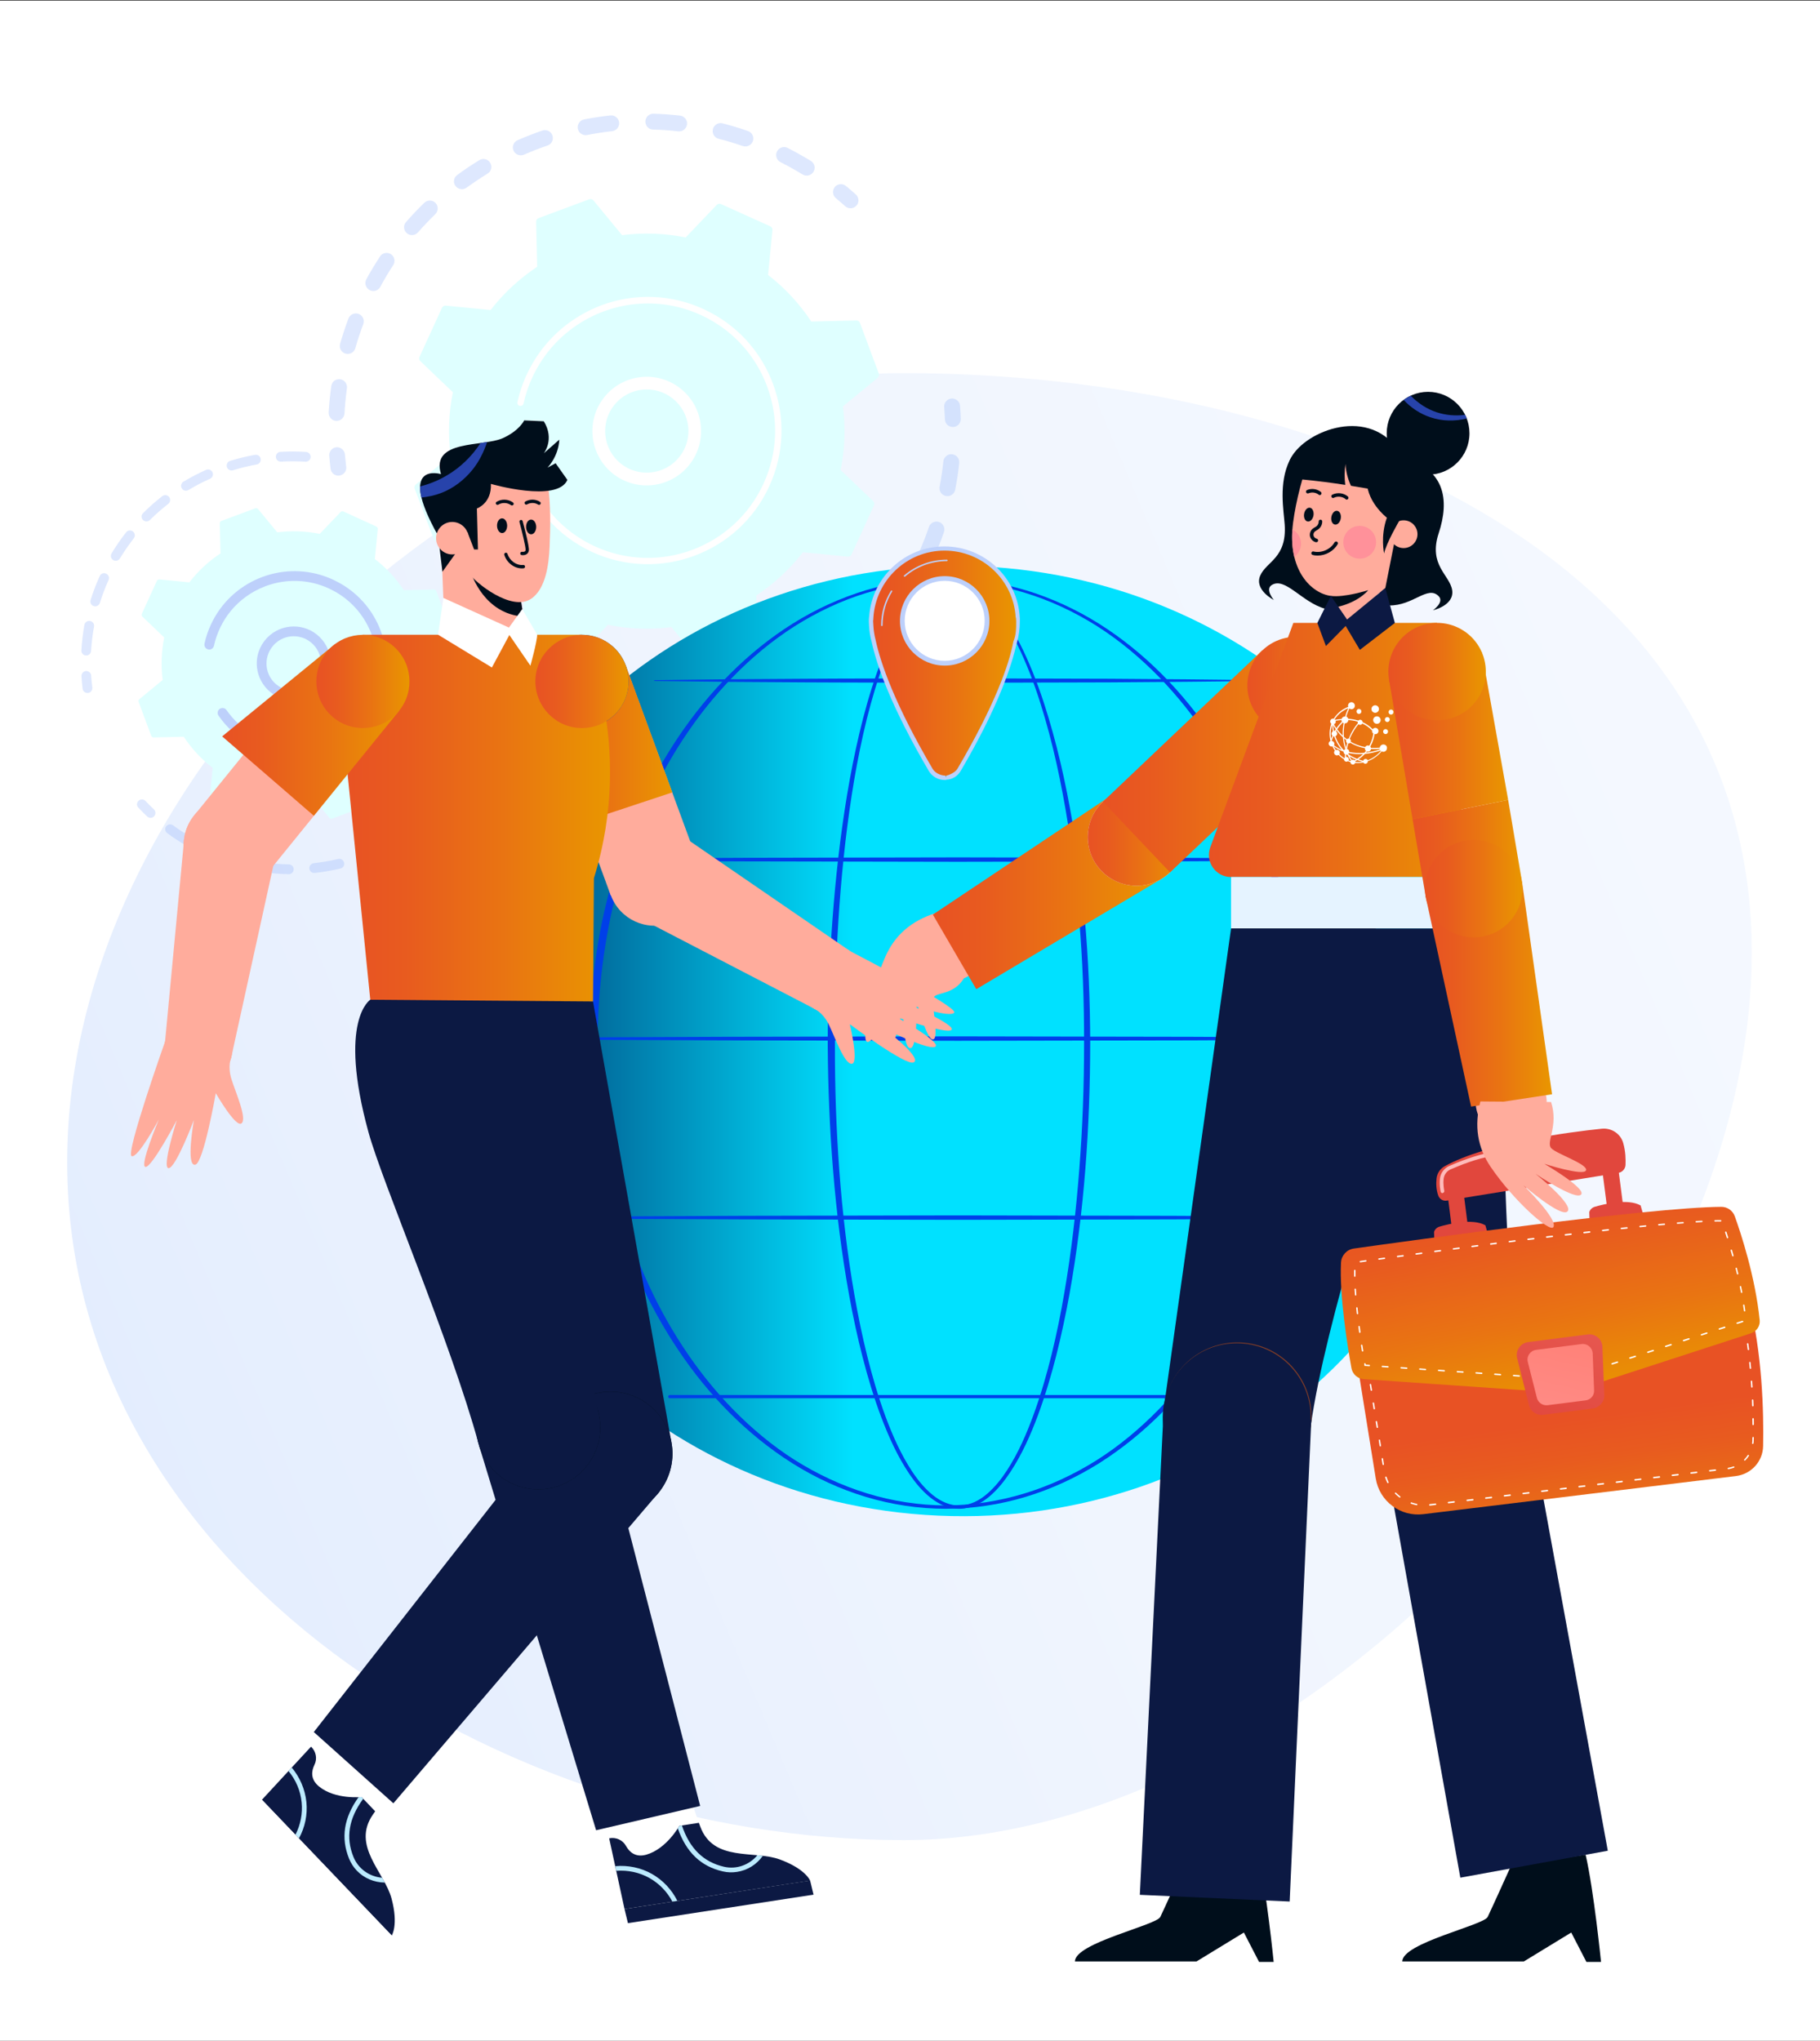
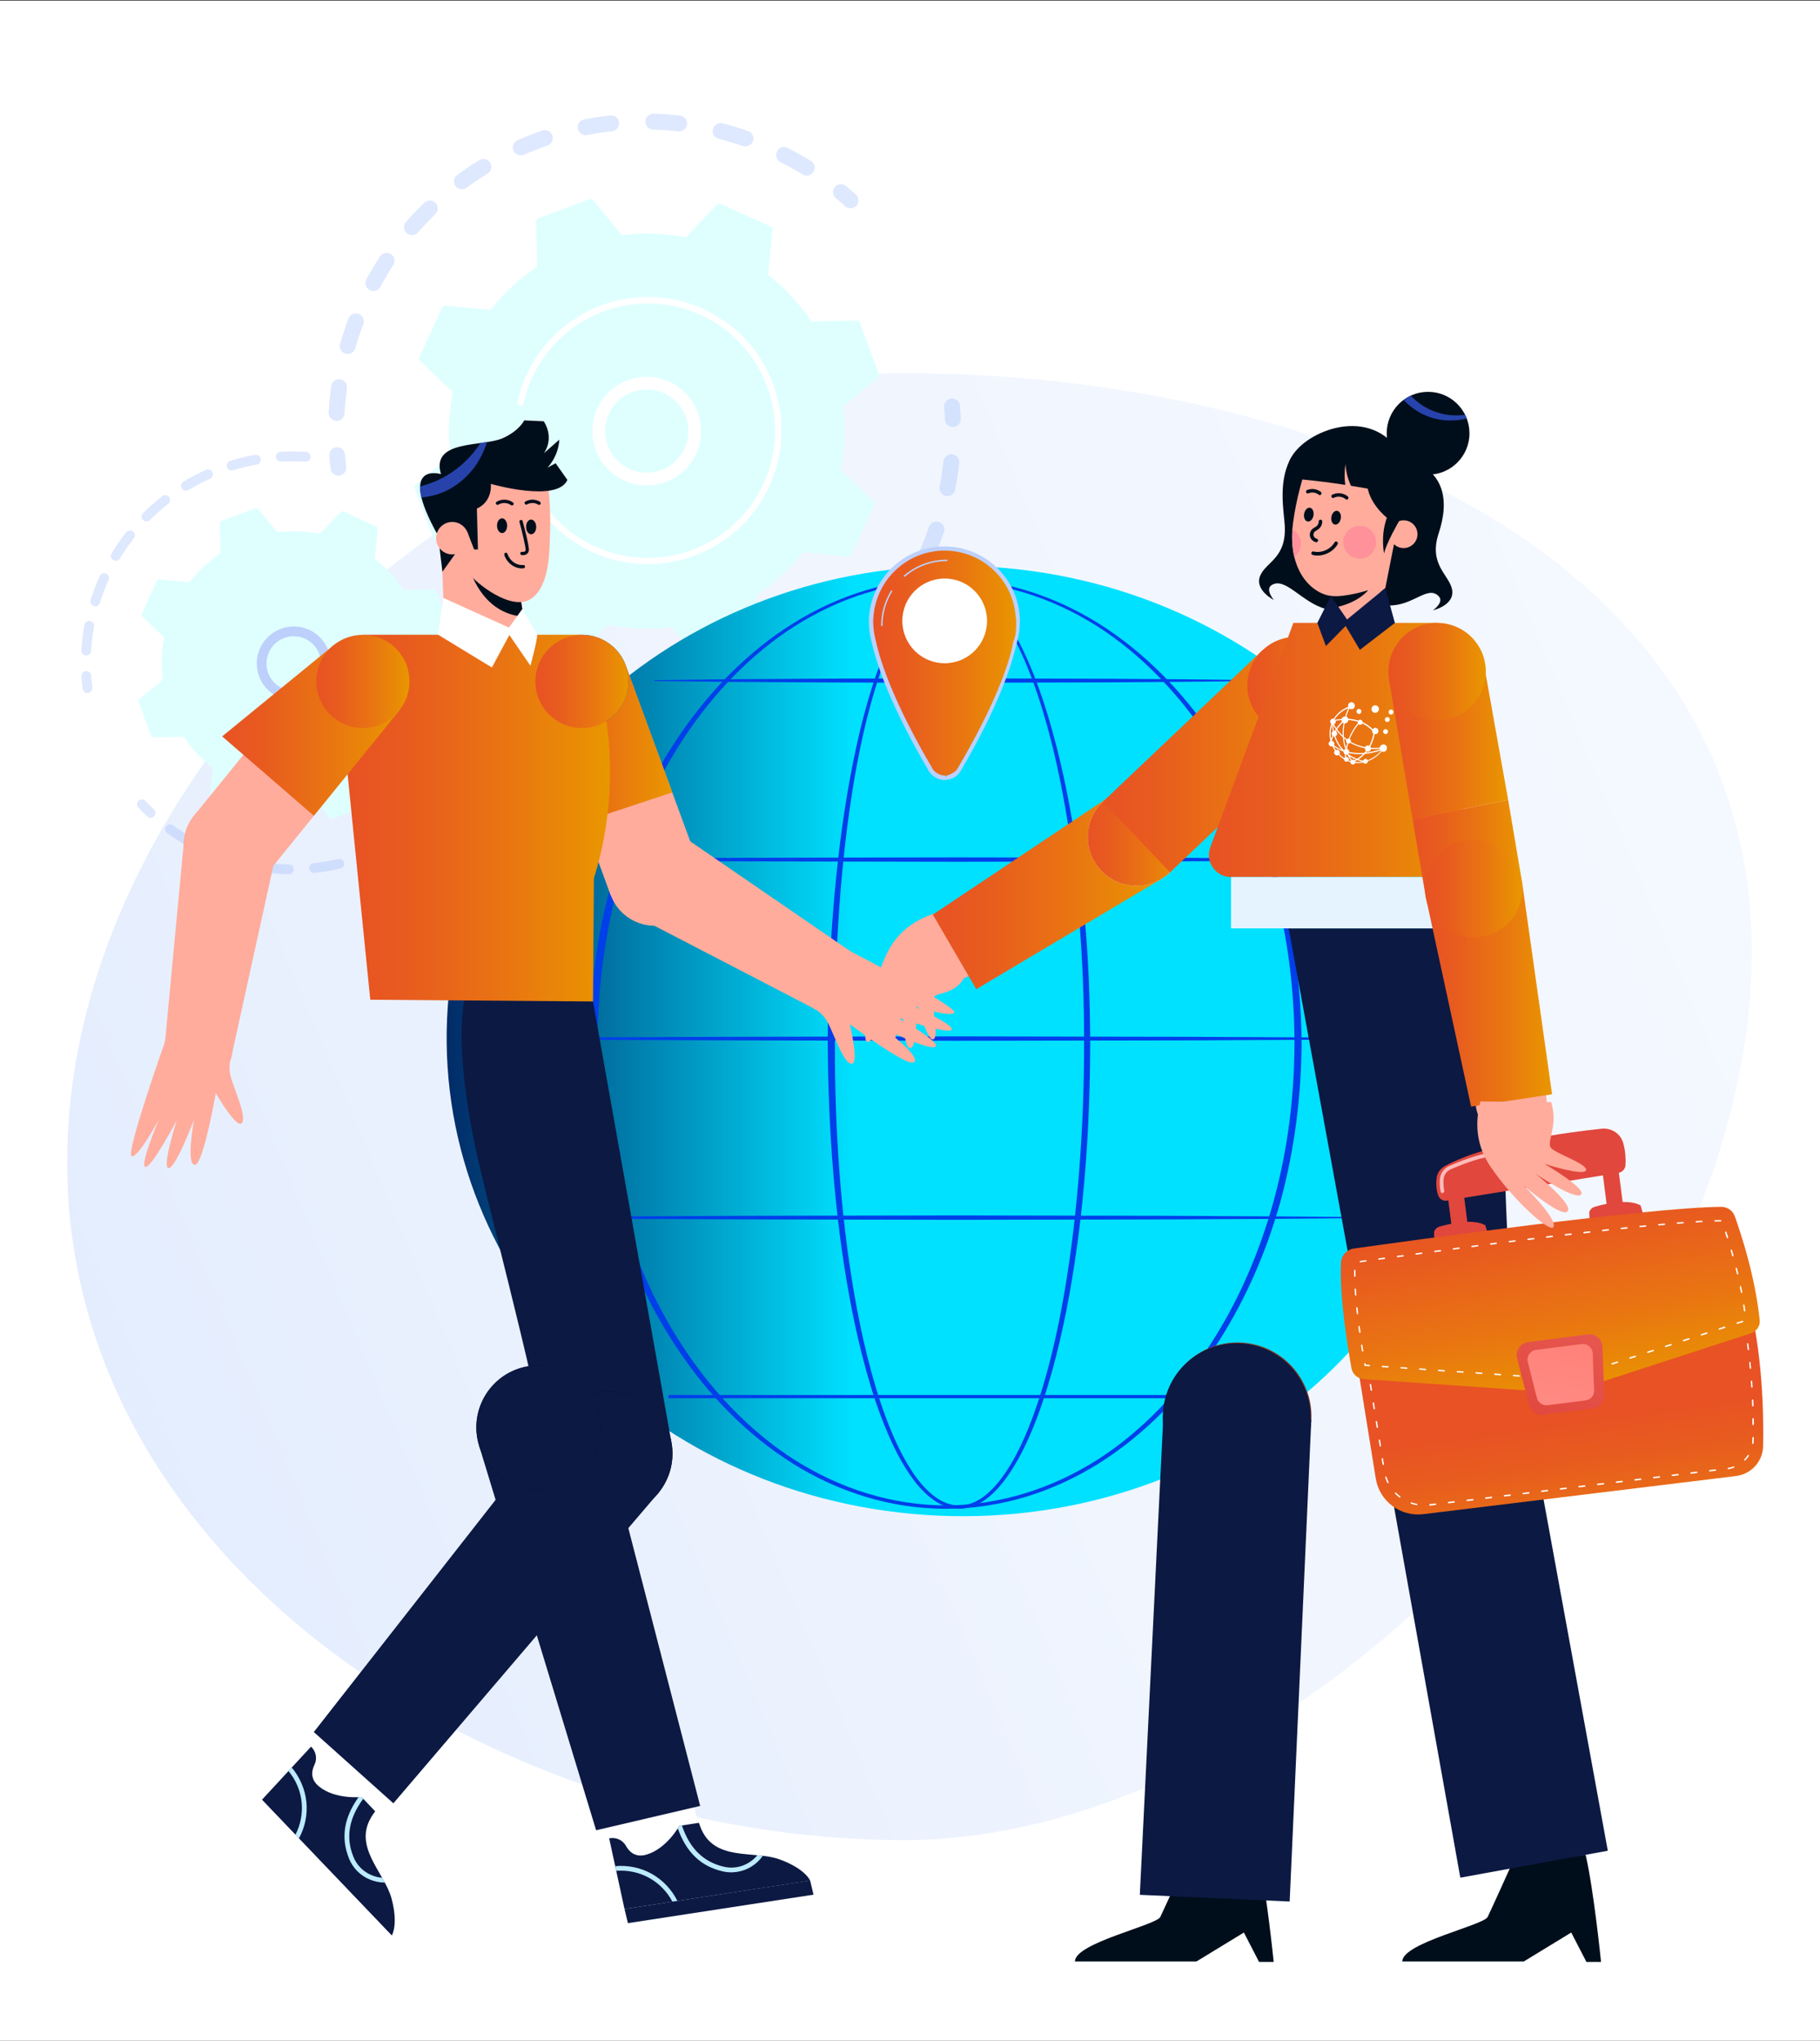
<svg xmlns="http://www.w3.org/2000/svg" version="1.1" id="Layer_1" x="0px" y="0px" viewBox="0 0 223 250" style="enable-background:new 0 0 223 250;" xml:space="preserve">
  <rect x="0" y="0" width="223" height="250" fill="#333333" stroke="none" />
  <style type="text/css">
	.st0{fill:#FFFFFF;}
	.st1{fill:url(#SVGID_1_);}
	.st2{opacity:0.3;}
	.st3{fill:#91B3FA;}
	.st4{fill:#DFFFFF;}
	.st5{fill:#BDD0FB;}
	.st6{fill:url(#SVGID_00000143589791762547323670000004605368124041587085_);}
	.st7{fill:#003FE9;}
	.st8{fill:url(#SVGID_00000168836911940121625770000018349500976917432511_);}
	.st9{fill:url(#SVGID_00000166644752158863136220000004273076239618605739_);}
	.st10{fill:#0C1943;}
	.st11{fill:#BCEBFF;}
	.st12{fill:#000E1B;}
	.st13{fill:#FFAC9C;}
	.st14{fill:url(#SVGID_00000038374966572469474430000013370331362379951761_);}
	.st15{fill:#2743AB;}
	.st16{fill:none;}
	.st17{fill:url(#SVGID_00000111171461564303270130000005131998212676991617_);}
	.st18{fill:url(#SVGID_00000149353087276765626590000012610663994836100508_);}
	.st19{fill:url(#SVGID_00000081645936640705871690000003056587474119703737_);}
	.st20{fill:url(#SVGID_00000163758236633595598600000009764506473100910520_);}
	.st21{fill:url(#SVGID_00000078040102678082956250000001518992918279636898_);}
	.st22{fill:#E5F3FF;}
	.st23{fill:url(#SVGID_00000114764646742689868010000012009405420612214204_);}
	.st24{fill:url(#SVGID_00000109709238885006372670000014273001734997880758_);}
	.st25{fill:url(#SVGID_00000103963731466257270230000007338521380422190209_);}
	.st26{fill:#823C26;}
	.st27{fill:#B46226;}
	.st28{fill:url(#SVGID_00000080927975377505605720000009526922744974406576_);}
	.st29{fill:url(#SVGID_00000145034618725865865530000010040042170743464591_);}
	.st30{fill:url(#SVGID_00000007424285737271221870000010621043975334462349_);}
	.st31{fill:url(#SVGID_00000129927864390457692340000001156287423212370304_);}
	.st32{fill:url(#SVGID_00000049943141764168586350000003388124703264742545_);}
	.st33{fill:url(#SVGID_00000049224078086144765840000016826248008826484646_);}
	.st34{fill:#FF919A;}
	.st35{fill:url(#SVGID_00000005969058889834860850000016882518399118177210_);}
	.st36{fill:url(#SVGID_00000047061750378614222610000015228502999280490405_);}
	.st37{fill:url(#SVGID_00000123430911797838730220000015705098865556336011_);}
	.st38{fill:url(#SVGID_00000103255115302582953830000016974762225083511695_);}
	.st39{fill:url(#SVGID_00000114776168735113401070000004460127073496671132_);}
	.st40{fill:url(#SVGID_00000142892703456220320370000006113710096339798175_);}
	.st41{fill:url(#SVGID_00000033338470767351658720000007643085419280982459_);}
	.st42{fill:url(#SVGID_00000001659064843682902300000010257856967658017939_);}
	.st43{fill:url(#SVGID_00000087403787369219646720000017813506467747463601_);}
	.st44{fill:url(#SVGID_00000013884290990652420040000003214793604804625086_);}
	.st45{fill-rule:evenodd;clip-rule:evenodd;fill:#FFFFFF;}
</style>
  <rect x="-0.11" y="0.08" class="st0" width="223.66" height="250.1" />
  <linearGradient id="SVGID_1_" gradientUnits="userSpaceOnUse" x1="15.084" y1="175.209" x2="208.888" y2="93.424">
    <stop offset="0" style="stop-color:#E3EDFE" />
    <stop offset="0.047" style="stop-color:#E5EEFE" />
    <stop offset="0.511" style="stop-color:#F0F5FE" />
    <stop offset="1" style="stop-color:#F4F8FF" />
  </linearGradient>
  <path class="st1" d="M214.64,116.66c0,49.63-54.3,108.76-103.93,108.76S8.23,192.01,8.23,142.38s52.86-96.67,102.49-96.67  S214.64,67.03,214.64,116.66z" />
  <g>
    <g>
      <g>
        <g class="st2">
          <path class="st3" d="M55.74,82.51c0.32-0.43,0.93-0.52,1.36-0.21c0.84,0.62,1.72,1.21,2.61,1.75c0.45,0.28,0.6,0.86,0.33,1.32      c0,0.01-0.01,0.01-0.01,0.02c-0.28,0.46-0.88,0.6-1.33,0.32c-0.94-0.58-1.86-1.2-2.75-1.85c-0.4-0.3-0.51-0.85-0.26-1.27      C55.7,82.57,55.72,82.54,55.74,82.51z M64.24,86.42c0.96,0.42,1.94,0.8,2.93,1.14c0.51,0.17,0.78,0.72,0.61,1.23      c-0.17,0.51-0.72,0.78-1.23,0.61c-1.04-0.35-2.07-0.76-3.08-1.2c-0.49-0.21-0.71-0.79-0.5-1.28c0.02-0.04,0.03-0.07,0.05-0.1      C63.26,86.4,63.78,86.22,64.24,86.42z M72.1,88.86c1.02,0.2,2.07,0.35,3.11,0.45c0.53,0.05,0.92,0.53,0.87,1.06      c-0.06,0.53-0.53,0.92-1.06,0.87c-1.09-0.11-2.2-0.27-3.27-0.48c-0.53-0.1-0.87-0.61-0.77-1.13c0.02-0.11,0.06-0.22,0.12-0.31      C71.28,88.98,71.69,88.78,72.1,88.86z M80.31,89.48c1.04-0.04,2.1-0.12,3.13-0.25c0.53-0.07,1.02,0.31,1.08,0.84      c0.07,0.53-0.31,1.02-0.84,1.08c-1.09,0.13-2.2,0.22-3.3,0.26c-0.54,0.02-0.99-0.4-1.01-0.93c-0.01-0.19,0.04-0.37,0.13-0.53      C79.67,89.68,79.97,89.49,80.31,89.48z M88.46,88.26c1.01-0.27,2.02-0.59,3-0.94c0.5-0.18,1.06,0.08,1.24,0.58      c0.18,0.5-0.08,1.06-0.58,1.24c-1.04,0.37-2.1,0.71-3.16,0.99c-0.52,0.14-1.05-0.17-1.19-0.69c-0.07-0.26-0.03-0.53,0.1-0.74      C88,88.49,88.2,88.32,88.46,88.26z M96.13,85.26c0.92-0.49,1.84-1.02,2.72-1.58c0.45-0.29,1.05-0.16,1.34,0.29      c0.29,0.45,0.16,1.05-0.29,1.34c-0.93,0.59-1.89,1.15-2.86,1.66c-0.47,0.25-1.06,0.07-1.31-0.41c-0.16-0.31-0.14-0.66,0.02-0.94      C95.84,85.47,95.97,85.35,96.13,85.26z M116.67,55.65c0.53,0.06,0.92,0.53,0.86,1.07c-0.11,1.09-0.28,2.19-0.49,3.27      c-0.1,0.53-0.61,0.87-1.14,0.77c-0.53-0.1-0.87-0.61-0.77-1.14c0.2-1.03,0.35-2.07,0.46-3.11c0.01-0.14,0.06-0.27,0.13-0.39      C115.92,55.8,116.28,55.6,116.67,55.65z M102.94,80.64c0.79-0.68,1.56-1.4,2.3-2.14c0.38-0.38,0.99-0.39,1.37-0.01      c0.38,0.38,0.39,0.99,0.01,1.37c-0.77,0.78-1.58,1.54-2.42,2.26c-0.41,0.35-1.02,0.3-1.37-0.11c-0.28-0.32-0.3-0.78-0.1-1.12      C102.79,80.79,102.86,80.71,102.94,80.64z M115.06,63.95c0.51,0.17,0.78,0.73,0.6,1.23c-0.36,1.04-0.76,2.08-1.2,3.08      c-0.21,0.49-0.79,0.71-1.28,0.5c-0.49-0.22-0.71-0.79-0.5-1.28c0.42-0.96,0.81-1.94,1.14-2.93c0.02-0.06,0.05-0.12,0.08-0.18      C114.14,63.99,114.62,63.8,115.06,63.95z M108.55,74.61c0.62-0.84,1.21-1.71,1.76-2.6c0.28-0.46,0.88-0.6,1.33-0.32      c0.45,0.28,0.6,0.86,0.33,1.32c0,0.01-0.01,0.01-0.01,0.02c-0.58,0.94-1.2,1.86-1.85,2.74c-0.32,0.43-0.93,0.52-1.36,0.2      c-0.4-0.3-0.51-0.85-0.26-1.27C108.51,74.67,108.53,74.64,108.55,74.61z" />
          <path class="st3" d="M115.82,49.31c-0.1,0.16-0.15,0.36-0.13,0.56c0.04,0.5,0.07,1.01,0.09,1.51c0.02,0.54,0.47,0.95,1.01,0.93      c0.54-0.02,0.95-0.47,0.93-1.01c-0.02-0.53-0.05-1.06-0.09-1.59c-0.04-0.53-0.51-0.93-1.04-0.89      C116.25,48.85,115.97,49.04,115.82,49.31z" />
        </g>
        <g class="st2">
          <path class="st3" d="M102.2,23.04c-0.24,0.4-0.15,0.93,0.22,1.24c0.39,0.32,0.77,0.65,1.15,0.99c0.4,0.36,1.01,0.32,1.37-0.08      c0.36-0.4,0.32-1.01-0.08-1.37c-0.39-0.35-0.8-0.7-1.21-1.04c-0.41-0.34-1.03-0.28-1.37,0.13      C102.25,22.96,102.22,23,102.2,23.04z" />
          <path class="st3" d="M46.56,31.42c0.29-0.45,0.89-0.57,1.34-0.28c0.45,0.29,0.57,0.89,0.28,1.34c-0.56,0.85-1.09,1.74-1.58,2.66      c-0.25,0.47-0.84,0.65-1.32,0.39c-0.47-0.26-0.65-0.84-0.39-1.32c0.21-0.4,0.43-0.79,0.66-1.17      C45.88,32.49,46.22,31.94,46.56,31.42z M43.95,38.46c0.5,0.19,0.75,0.75,0.56,1.25c-0.36,0.96-0.69,1.95-0.97,2.94      c-0.14,0.52-0.68,0.81-1.2,0.67c-0.52-0.15-0.81-0.68-0.67-1.2c0.3-1.04,0.64-2.08,1.02-3.09c0.02-0.05,0.04-0.1,0.07-0.15      C43,38.47,43.5,38.29,43.95,38.46z M49.75,27.2c0.71-0.81,1.46-1.61,2.24-2.36c0.38-0.37,1-0.36,1.37,0.02      c0.37,0.38,0.36,1-0.02,1.37c-0.74,0.72-1.45,1.47-2.13,2.24c-0.35,0.4-0.96,0.45-1.37,0.09c-0.36-0.31-0.43-0.83-0.2-1.22      C49.68,27.3,49.71,27.25,49.75,27.2z M41.68,46.46c0.53,0.07,0.9,0.57,0.83,1.1c-0.14,1.02-0.24,2.05-0.3,3.08      c-0.03,0.54-0.49,0.95-1.02,0.92c-0.54-0.03-0.94-0.49-0.92-1.02c0.06-1.08,0.17-2.17,0.32-3.24c0.02-0.13,0.06-0.25,0.12-0.36      C40.9,46.6,41.28,46.41,41.68,46.46z M56.03,21.43c0.87-0.64,1.78-1.25,2.7-1.81c0.46-0.28,1.05-0.14,1.33,0.32      c0.28,0.46,0.14,1.05-0.32,1.33c-0.88,0.54-1.74,1.12-2.57,1.72c-0.43,0.32-1.04,0.22-1.36-0.21c-0.24-0.32-0.24-0.74-0.05-1.07      C55.84,21.61,55.92,21.51,56.03,21.43z M63.43,17.17c0.99-0.43,2.01-0.83,3.03-1.18c0.51-0.17,1.06,0.1,1.23,0.61      c0.17,0.51-0.1,1.06-0.61,1.23c-0.97,0.33-1.94,0.71-2.88,1.12c-0.49,0.21-1.06-0.01-1.28-0.5c-0.13-0.3-0.1-0.62,0.05-0.88      C63.08,17.4,63.23,17.26,63.43,17.17z M71.57,14.63c1.06-0.21,2.15-0.37,3.22-0.49c0.53-0.06,1.01,0.33,1.07,0.86      c0.06,0.53-0.33,1.01-0.86,1.07c-1.02,0.11-2.05,0.27-3.06,0.47c-0.53,0.1-1.04-0.24-1.14-0.77c-0.05-0.24,0-0.48,0.12-0.68      C71.05,14.86,71.29,14.69,71.57,14.63z M80.07,13.93c1.08,0.03,2.18,0.11,3.25,0.23c0.53,0.06,0.92,0.54,0.86,1.07      c-0.06,0.53-0.54,0.92-1.07,0.86c-1.02-0.12-2.06-0.19-3.09-0.22c-0.54-0.01-0.96-0.46-0.94-1c0-0.17,0.05-0.33,0.13-0.46      C79.38,14.11,79.71,13.92,80.07,13.93z M88.53,15.11c1.05,0.27,2.09,0.58,3.12,0.94c0.51,0.18,0.77,0.73,0.6,1.24      c-0.18,0.5-0.73,0.77-1.24,0.6c-0.97-0.34-1.97-0.64-2.96-0.89c-0.52-0.13-0.83-0.66-0.7-1.18c0.02-0.09,0.06-0.17,0.1-0.25      C87.67,15.2,88.1,15,88.53,15.11z M96.51,18.12c0.71,0.36,1.42,0.75,2.1,1.15c0.25,0.15,0.49,0.29,0.74,0.44      c0.46,0.28,0.61,0.88,0.32,1.34c-0.28,0.46-0.88,0.6-1.34,0.32c-0.23-0.14-0.47-0.28-0.7-0.42c-0.65-0.38-1.32-0.75-2-1.09      c-0.48-0.24-0.67-0.83-0.43-1.3c0.01-0.02,0.02-0.04,0.03-0.05C95.49,18.05,96.05,17.88,96.51,18.12z" />
          <path class="st3" d="M40.47,55.27c-0.1,0.17-0.15,0.36-0.13,0.57c0.04,0.52,0.1,1.06,0.16,1.58c0.07,0.53,0.55,0.91,1.08,0.84      c0.53-0.07,0.91-0.55,0.84-1.08c-0.06-0.5-0.11-1.01-0.16-1.5c-0.04-0.53-0.51-0.93-1.05-0.89      C40.9,54.82,40.62,55.01,40.47,55.27z" />
        </g>
        <g>
          <path class="st4" d="M53.15,66.04c0.07,0.18,0.24,0.3,0.44,0.3l5.52-0.13c1.43,2.15,3.2,4.08,5.3,5.71l-0.54,5.49      c-0.02,0.19,0.09,0.38,0.26,0.46l6.02,2.76c0.18,0.08,0.38,0.04,0.52-0.1l3.81-3.99c2.6,0.53,5.23,0.61,7.79,0.28l3.51,4.26      c0.12,0.15,0.33,0.2,0.51,0.14l6.21-2.31c0.18-0.07,0.3-0.24,0.3-0.44l-0.13-5.52c2.15-1.43,4.08-3.2,5.71-5.3l5.49,0.54      c0.19,0.02,0.38-0.09,0.46-0.26l2.76-6.02c0.08-0.18,0.04-0.38-0.1-0.52l-3.99-3.81c0.53-2.6,0.61-5.23,0.28-7.79l4.26-3.51      c0.15-0.12,0.2-0.33,0.14-0.51l-2.31-6.21c-0.07-0.18-0.24-0.3-0.44-0.3l-5.52,0.13c-1.43-2.15-3.2-4.08-5.3-5.71l0.54-5.49      c0.02-0.19-0.09-0.38-0.26-0.46L88.34,25c-0.18-0.08-0.38-0.04-0.52,0.1l-3.81,3.99c-2.6-0.53-5.23-0.61-7.79-0.28l-3.51-4.26      c-0.12-0.15-0.33-0.2-0.51-0.14l-6.21,2.31c-0.18,0.07-0.3,0.24-0.3,0.44l0.13,5.52c-2.15,1.43-4.08,3.2-5.71,5.3l-5.49-0.54      c-0.19-0.02-0.38,0.09-0.46,0.26l-2.76,6.02c-0.08,0.18-0.04,0.38,0.1,0.52l3.99,3.81c-0.53,2.6-0.61,5.23-0.28,7.79l-4.26,3.51      c-0.15,0.12-0.2,0.33-0.14,0.51L53.15,66.04z" />
          <g>
            <path class="st0" d="M74.05,48.64c2.3-2.86,6.5-3.32,9.36-1.02c1.39,1.11,2.26,2.7,2.45,4.47c0.19,1.77-0.31,3.5-1.43,4.89       c-2.3,2.86-6.5,3.32-9.36,1.02c-2.6-2.09-3.22-5.75-1.58-8.55C73.66,49.17,73.85,48.9,74.05,48.64z M84.32,52.26       c-0.15-1.36-0.81-2.57-1.88-3.43c-2.19-1.76-5.41-1.41-7.17,0.78c-1.76,2.19-1.41,5.41,0.78,7.17       c2.19,1.76,5.41,1.41,7.17-0.78c0.16-0.2,0.3-0.41,0.43-0.62C84.2,54.44,84.44,53.36,84.32,52.26z" />
          </g>
          <path class="st0" d="M65.28,44.47c-0.28,0.48-0.54,0.98-0.78,1.49l0,0c-0.07,0.16-0.15,0.32-0.21,0.49      c-0.34,0.81-0.61,1.64-0.82,2.49c0,0.01-0.01,0.02-0.01,0.03c-0.01,0.03-0.02,0.07-0.02,0.1c-0.02,0.06-0.03,0.13-0.04,0.19      c-0.04,0.17,0.04,0.34,0.18,0.42c0.03,0.02,0.07,0.04,0.11,0.04c0.21,0.05,0.42-0.09,0.46-0.3c0.24-1.08,0.59-2.14,1.06-3.15      c2.3-5.02,6.95-8.24,12.05-8.95c2.84-0.39,5.82-0.01,8.61,1.27c0.49,0.22,0.96,0.47,1.42,0.74c3.09,1.81,5.43,4.6,6.7,8      c1.45,3.9,1.3,8.14-0.44,11.92c-3.58,7.82-12.85,11.26-20.66,7.68c-0.48-0.22-0.95-0.46-1.4-0.73      c-1.97-1.15-3.66-2.73-4.95-4.61c-0.03-0.05-0.08-0.09-0.12-0.12c-0.13-0.07-0.29-0.07-0.42,0.01c-0.18,0.12-0.22,0.36-0.1,0.54      c1.36,1.98,3.13,3.63,5.2,4.84c0.48,0.28,0.97,0.54,1.47,0.77c8.2,3.76,17.94,0.14,21.69-8.07c1.82-3.97,1.98-8.42,0.46-12.52      c-1.33-3.57-3.79-6.5-7.03-8.4c-0.48-0.28-0.98-0.54-1.49-0.78c-3.97-1.82-8.42-1.98-12.52-0.46      C70.11,38.76,67.17,41.23,65.28,44.47z" />
        </g>
      </g>
      <g>
        <g class="st2">
          <path class="st3" d="M16.87,98.22c-0.13,0.22-0.11,0.52,0.08,0.71c0.35,0.37,0.71,0.74,1.08,1.09c0.24,0.23,0.62,0.22,0.85-0.02      c0.23-0.24,0.22-0.62-0.02-0.85c-0.35-0.33-0.7-0.68-1.03-1.03c-0.23-0.24-0.61-0.25-0.85-0.03      C16.94,98.13,16.9,98.18,16.87,98.22z" />
          <path class="st3" d="M20.36,101.23c0.2-0.27,0.57-0.32,0.84-0.13c0.67,0.49,1.38,0.96,2.1,1.38c0.15,0.09,0.31,0.18,0.46,0.26      c0.29,0.16,0.39,0.53,0.23,0.82c-0.16,0.27-0.53,0.39-0.82,0.23c-0.16-0.09-0.32-0.18-0.48-0.28c-0.76-0.44-1.5-0.93-2.2-1.45      c-0.25-0.18-0.32-0.52-0.16-0.79C20.34,101.26,20.35,101.24,20.36,101.23z M26.5,104.06c0.94,0.38,1.91,0.71,2.88,0.97      c0.32,0.09,0.51,0.42,0.42,0.74c-0.09,0.32-0.42,0.51-0.74,0.42c-1.02-0.28-2.04-0.62-3.02-1.02c-0.31-0.13-0.45-0.47-0.33-0.78      c0.01-0.03,0.02-0.05,0.04-0.08C25.91,104.06,26.23,103.95,26.5,104.06z M32.37,105.65c1,0.14,2.02,0.22,3.03,0.24      c0.33,0.01,0.59,0.28,0.59,0.61c-0.01,0.33-0.28,0.6-0.61,0.59c-1.06-0.02-2.13-0.1-3.18-0.25c-0.33-0.05-0.56-0.35-0.51-0.68      c0.01-0.08,0.04-0.15,0.08-0.22C31.89,105.73,32.12,105.61,32.37,105.65z M38.44,105.74c1.01-0.11,2.02-0.28,3-0.51      c0.32-0.08,0.65,0.12,0.72,0.45c0.08,0.32-0.12,0.64-0.45,0.72c-1.03,0.24-2.09,0.42-3.15,0.54c-0.33,0.04-0.62-0.2-0.66-0.53      c-0.01-0.13,0.02-0.26,0.08-0.37C38.08,105.88,38.25,105.77,38.44,105.74z M44.36,104.35c0.95-0.35,1.89-0.76,2.79-1.23      c0.29-0.15,0.66-0.04,0.81,0.26s0.04,0.66-0.26,0.81c-0.94,0.49-1.92,0.92-2.92,1.29c-0.31,0.11-0.66-0.04-0.77-0.35      c-0.06-0.18-0.04-0.36,0.05-0.51C44.12,104.5,44.22,104.4,44.36,104.35z M49.76,101.57c0.84-0.57,1.64-1.2,2.4-1.87      c0.25-0.22,0.63-0.2,0.85,0.05c0.22,0.25,0.2,0.63-0.05,0.85c-0.79,0.7-1.64,1.36-2.52,1.96c-0.27,0.19-0.65,0.12-0.83-0.16      c-0.13-0.2-0.14-0.45-0.02-0.64C49.62,101.69,49.68,101.62,49.76,101.57z M54.31,97.55c0.67-0.76,1.3-1.56,1.87-2.4      c0.19-0.27,0.56-0.34,0.83-0.16c0.27,0.19,0.34,0.56,0.16,0.83c-0.6,0.88-1.26,1.72-1.96,2.52c-0.22,0.25-0.6,0.27-0.85,0.05      c-0.22-0.19-0.26-0.51-0.12-0.75C54.26,97.62,54.28,97.58,54.31,97.55z M59.74,89.4c0.31,0.11,0.47,0.46,0.35,0.77      c-0.32,0.86-0.69,1.72-1.1,2.54c-0.06,0.13-0.13,0.25-0.19,0.38c-0.14,0.3-0.51,0.41-0.81,0.26c-0.29-0.15-0.41-0.51-0.26-0.81      c0.06-0.12,0.12-0.23,0.18-0.35c0.39-0.79,0.75-1.61,1.05-2.43c0.01-0.03,0.03-0.07,0.05-0.1C59.16,89.41,59.46,89.3,59.74,89.4      z" />
        </g>
        <g class="st2">
          <path class="st3" d="M13.67,67.79c0.54-0.89,1.14-1.76,1.78-2.58c0.2-0.26,0.58-0.31,0.84-0.1c0.26,0.2,0.3,0.58,0.1,0.84      c-0.61,0.78-1.18,1.61-1.7,2.46c-0.17,0.28-0.54,0.37-0.82,0.2C13.59,68.44,13.5,68.08,13.67,67.79      C13.66,67.79,13.66,67.79,13.67,67.79z M13,70.27c0.3,0.14,0.44,0.49,0.3,0.79c-0.41,0.91-0.77,1.85-1.06,2.8      c-0.1,0.31-0.44,0.49-0.75,0.39c-0.32-0.1-0.49-0.43-0.39-0.75c0.31-1,0.69-1.98,1.12-2.93c0.01-0.02,0.02-0.04,0.03-0.06      C12.39,70.25,12.72,70.14,13,70.27z M17.53,62.86c0.74-0.74,1.53-1.44,2.35-2.08c0.26-0.2,0.64-0.16,0.84,0.1      c0.2,0.26,0.16,0.64-0.1,0.84c-0.78,0.61-1.54,1.28-2.25,1.98c-0.23,0.23-0.61,0.23-0.85,0c-0.2-0.2-0.23-0.5-0.09-0.73      C17.46,62.94,17.49,62.9,17.53,62.86z M11.04,76.07c0.33,0.06,0.54,0.37,0.48,0.7c-0.18,0.98-0.3,1.98-0.36,2.97      c-0.02,0.33-0.3,0.58-0.63,0.56c-0.33-0.02-0.58-0.3-0.56-0.63c0.06-1.04,0.19-2.09,0.37-3.12c0.01-0.07,0.04-0.14,0.07-0.2      C10.54,76.15,10.78,76.02,11.04,76.07z M22.47,59.01c0.89-0.54,1.83-1.02,2.78-1.45c0.3-0.13,0.66,0,0.79,0.3      c0.13,0.3,0,0.66-0.3,0.79c-0.91,0.4-1.8,0.87-2.65,1.38c-0.28,0.17-0.65,0.08-0.82-0.21c-0.12-0.19-0.11-0.43,0-0.61      C22.31,59.13,22.38,59.06,22.47,59.01z M28.19,56.46c1-0.31,2.02-0.56,3.05-0.74c0.33-0.06,0.64,0.16,0.7,0.48      c0.06,0.33-0.16,0.64-0.48,0.7c-0.98,0.18-1.96,0.41-2.91,0.71c-0.32,0.1-0.65-0.08-0.75-0.4c-0.05-0.17-0.03-0.34,0.06-0.48      C27.93,56.6,28.04,56.5,28.19,56.46z M34.36,55.35c1.04-0.06,2.1-0.06,3.14,0.01c0.33,0.02,0.58,0.31,0.56,0.64      c-0.02,0.33-0.31,0.58-0.64,0.56c-0.99-0.06-2-0.07-2.99-0.01c-0.33,0.02-0.61-0.23-0.63-0.56c-0.01-0.12,0.02-0.24,0.08-0.34      C33.98,55.47,34.15,55.36,34.36,55.35z" />
          <path class="st3" d="M10.06,82.5c-0.06,0.1-0.09,0.22-0.08,0.34c0.03,0.51,0.08,1.03,0.14,1.53c0.04,0.33,0.34,0.56,0.67,0.52      c0.33-0.04,0.56-0.34,0.52-0.67c-0.06-0.48-0.11-0.97-0.14-1.46c-0.02-0.33-0.31-0.58-0.64-0.56      C10.33,82.22,10.15,82.33,10.06,82.5z" />
        </g>
        <g>
          <path class="st4" d="M18.53,90.14c0.05,0.12,0.16,0.2,0.29,0.2l3.69-0.09c0.95,1.44,2.14,2.73,3.55,3.82l-0.36,3.67      c-0.01,0.13,0.06,0.25,0.18,0.31l4.03,1.84c0.12,0.05,0.26,0.03,0.35-0.07l2.55-2.67c1.74,0.35,3.5,0.41,5.21,0.19l2.35,2.85      c0.08,0.1,0.22,0.14,0.34,0.09l4.15-1.54c0.12-0.05,0.2-0.16,0.2-0.29l-0.09-3.69c1.44-0.95,2.73-2.14,3.82-3.55l3.67,0.36      c0.13,0.01,0.25-0.06,0.31-0.18l1.84-4.03c0.05-0.12,0.03-0.26-0.07-0.35l-2.67-2.55c0.35-1.74,0.41-3.5,0.19-5.21l2.85-2.35      c0.1-0.08,0.14-0.22,0.09-0.34l-1.54-4.15c-0.05-0.12-0.16-0.2-0.29-0.2l-3.69,0.09c-0.95-1.44-2.14-2.73-3.55-3.82l0.36-3.67      c0.01-0.13-0.06-0.25-0.18-0.31l-4.03-1.84c-0.12-0.05-0.26-0.03-0.35,0.07l-2.55,2.67c-1.74-0.35-3.5-0.41-5.21-0.19      l-2.35-2.85c-0.08-0.1-0.22-0.14-0.34-0.09l-4.15,1.54c-0.12,0.05-0.2,0.16-0.2,0.29l0.09,3.69c-1.44,0.95-2.73,2.14-3.82,3.55      l-3.67-0.36c-0.13-0.01-0.25,0.06-0.31,0.18l-1.84,4.03c-0.05,0.12-0.03,0.26,0.07,0.35l2.67,2.55      c-0.35,1.74-0.41,3.5-0.19,5.21l-2.85,2.35c-0.1,0.08-0.14,0.22-0.09,0.34L18.53,90.14z" />
          <g>
            <path class="st5" d="M32.46,78.44c0.76-0.94,1.84-1.54,3.04-1.67c1.2-0.13,2.39,0.21,3.33,0.97c1.95,1.57,2.26,4.42,0.7,6.37       c-1.57,1.95-4.43,2.26-6.37,0.7c-0.94-0.76-1.54-1.84-1.67-3.04c-0.11-0.98,0.1-1.94,0.59-2.78       C32.19,78.8,32.32,78.62,32.46,78.44z M38.08,78.68c-0.69-0.56-1.56-0.81-2.45-0.72c-0.89,0.1-1.68,0.53-2.24,1.23l0,0       c-0.56,0.7-0.81,1.56-0.72,2.45c0.1,0.89,0.53,1.68,1.23,2.24c1.43,1.15,3.54,0.92,4.69-0.51c0.1-0.13,0.2-0.26,0.28-0.4       C39.69,81.56,39.39,79.73,38.08,78.68z" />
          </g>
-           <path class="st5" d="M26.35,75.54c-0.19,0.33-0.37,0.67-0.53,1.02c-0.32,0.7-0.57,1.43-0.74,2.18c-0.01,0.03-0.01,0.07-0.02,0.1      c-0.06,0.26,0.06,0.52,0.28,0.65c0.05,0.03,0.11,0.05,0.17,0.07c0.32,0.07,0.64-0.13,0.71-0.46c0.15-0.7,0.38-1.38,0.68-2.04      l0,0c0.02-0.04,0.03-0.07,0.05-0.11c0.72-1.54,1.8-2.84,3.14-3.82c0.72-0.53,1.53-0.97,2.39-1.3c0.01,0,0.01-0.01,0.02-0.01      c0.02-0.01,0.04-0.02,0.06-0.02c2.53-0.94,5.27-0.84,7.72,0.28c0.32,0.15,0.62,0.31,0.92,0.48c2,1.17,3.52,2.98,4.34,5.18      c0.94,2.53,0.84,5.27-0.28,7.72c-1.12,2.45-3.13,4.32-5.66,5.26c-2.53,0.94-5.27,0.84-7.72-0.28c-0.31-0.14-0.62-0.3-0.91-0.47      c-1.27-0.75-2.37-1.77-3.21-2.98c-0.05-0.08-0.12-0.13-0.19-0.18c-0.19-0.11-0.44-0.11-0.64,0.02      c-0.27,0.19-0.34,0.56-0.16,0.83c0.94,1.36,2.16,2.5,3.59,3.34c0.33,0.19,0.67,0.37,1.02,0.53c2.74,1.26,5.81,1.37,8.64,0.32      c2.83-1.05,5.08-3.14,6.33-5.88c1.26-2.74,1.37-5.81,0.32-8.64c-0.91-2.46-2.62-4.48-4.85-5.79c-0.33-0.19-0.68-0.37-1.03-0.54      C35.48,68.56,29.24,70.6,26.35,75.54z" />
        </g>
      </g>
    </g>
    <g>
      <linearGradient id="SVGID_00000134954777750220623700000015904326944823938723_" gradientUnits="userSpaceOnUse" x1="54.725" y1="127.526" x2="180.348" y2="127.526">
        <stop offset="0" style="stop-color:#012B67" />
        <stop offset="0.397" style="stop-color:#00E1FF" />
      </linearGradient>
      <path style="fill:url(#SVGID_00000134954777750220623700000015904326944823938723_);" d="M180.3,130.28    c-1.41,32.11-30.65,56.91-65.31,55.39c-34.66-1.52-61.62-28.79-60.21-60.9c1.41-32.11,30.65-56.91,65.31-55.39    S181.71,98.17,180.3,130.28z" />
      <g>
        <path class="st7" d="M133.58,127.81c-0.02,10.26-0.72,20.55-2.53,30.67c-0.46,2.53-0.99,5.04-1.62,7.54     c-0.63,2.49-1.37,4.96-2.26,7.37c-0.9,2.41-1.95,4.78-3.38,6.95c-0.72,1.08-1.53,2.11-2.53,2.96c-0.5,0.42-1.05,0.8-1.66,1.07     c-0.61,0.27-1.27,0.44-1.94,0.46c-0.67,0.02-1.34-0.11-1.96-0.36c-0.62-0.25-1.18-0.6-1.7-1.01c-1.03-0.82-1.86-1.84-2.59-2.91     c-1.45-2.15-2.51-4.52-3.43-6.93c-0.91-2.41-1.65-4.88-2.29-7.37c-0.64-2.49-1.18-5-1.64-7.53c-0.92-5.05-1.55-10.16-1.97-15.28     c-0.42-5.12-0.63-10.25-0.66-15.39c-0.01-2.57,0.06-5.13,0.15-7.7c0.1-2.57,0.24-5.13,0.43-7.69c0.38-5.12,0.95-10.23,1.79-15.29     c0.42-2.53,0.92-5.05,1.51-7.55c0.59-2.5,1.29-4.98,2.14-7.4c0.43-1.21,0.9-2.41,1.44-3.58c0.54-1.17,1.14-2.31,1.84-3.4     c0.71-1.08,1.52-2.11,2.53-2.93c0.51-0.41,1.06-0.76,1.68-1c0.61-0.24,1.27-0.37,1.93-0.34c0.66,0.02,1.31,0.18,1.9,0.45     c0.6,0.26,1.15,0.62,1.65,1.03c1.01,0.82,1.85,1.82,2.59,2.88c1.47,2.12,2.59,4.46,3.55,6.84c0.96,2.39,1.75,4.84,2.43,7.31     c0.69,2.48,1.27,4.98,1.77,7.5C132.75,107.25,133.56,117.54,133.58,127.81z M132.83,127.81c0.01-5.11-0.18-10.23-0.61-15.33     c-0.42-5.1-1.05-10.18-2-15.2c-0.47-2.51-1.02-5.01-1.68-7.48c-0.66-2.47-1.41-4.91-2.34-7.29c-0.93-2.37-2.01-4.71-3.44-6.81     c-0.72-1.05-1.53-2.04-2.5-2.85c-0.49-0.4-1.01-0.75-1.59-1.01c-0.57-0.26-1.19-0.43-1.81-0.44c-0.63-0.02-1.25,0.11-1.83,0.34     c-0.58,0.24-1.11,0.58-1.6,0.98c-0.97,0.81-1.76,1.82-2.44,2.89c-0.68,1.07-1.26,2.21-1.78,3.37c-0.52,1.16-0.97,2.36-1.39,3.57     c-0.82,2.42-1.49,4.89-2.05,7.38c-0.56,2.49-1.03,5.01-1.42,7.54c-0.78,5.05-1.29,10.15-1.62,15.26     c-0.33,5.11-0.44,10.22-0.43,15.34c-0.01,5.11,0.16,10.23,0.54,15.33c0.38,5.1,0.97,10.19,1.85,15.22     c0.44,2.52,0.95,5.02,1.57,7.5c0.62,2.48,1.33,4.93,2.21,7.33c0.89,2.39,1.92,4.74,3.32,6.85c0.7,1.05,1.51,2.04,2.48,2.83     c0.49,0.39,1.01,0.73,1.59,0.96c0.57,0.23,1.18,0.36,1.79,0.34c0.61-0.02,1.21-0.18,1.77-0.43c0.56-0.26,1.08-0.61,1.55-1.02     c0.95-0.82,1.74-1.82,2.43-2.88c1.38-2.13,2.4-4.49,3.27-6.88c0.87-2.4,1.58-4.85,2.19-7.33c0.61-2.48,1.12-4.99,1.55-7.51     c0.87-5.04,1.45-10.13,1.84-15.22C132.65,138.04,132.83,132.92,132.83,127.81z" />
        <path class="st7" d="M159.48,127.81c-0.04,6.61-0.89,13.22-2.65,19.6c-1.8,6.36-4.51,12.48-8.2,17.97     c-1.84,2.74-3.93,5.33-6.26,7.67c-2.33,2.34-4.91,4.44-7.71,6.21c-2.8,1.75-5.83,3.16-8.99,4.11c-3.17,0.96-6.47,1.45-9.78,1.46     c-3.31,0-6.61-0.5-9.78-1.45c-3.17-0.95-6.2-2.35-9-4.11c-2.8-1.76-5.38-3.86-7.72-6.2c-2.34-2.34-4.43-4.92-6.27-7.67     c-3.69-5.49-6.41-11.61-8.22-17.98c-0.89-3.19-1.55-6.44-1.99-9.72c-0.44-3.28-0.66-6.59-0.67-9.9c0.02-3.31,0.24-6.62,0.68-9.89     c0.44-3.28,1.1-6.53,2-9.71c1.81-6.36,4.54-12.48,8.23-17.97c1.85-2.74,3.94-5.32,6.28-7.66c2.34-2.34,4.92-4.44,7.72-6.19     c2.8-1.75,5.83-3.14,8.99-4.09c3.16-0.95,6.46-1.45,9.76-1.45c3.3,0.01,6.6,0.51,9.76,1.46c3.16,0.95,6.19,2.35,8.99,4.1     c2.8,1.76,5.38,3.86,7.71,6.19c2.33,2.34,4.42,4.92,6.26,7.66c3.69,5.49,6.41,11.6,8.21,17.96     C158.59,114.59,159.44,121.2,159.48,127.81z M158.61,127.81c-0.01-6.54-0.82-13.08-2.55-19.39c-1.73-6.3-4.34-12.38-7.94-17.85     c-1.8-2.73-3.84-5.31-6.12-7.65c-2.29-2.34-4.81-4.45-7.57-6.21c-2.76-1.75-5.75-3.15-8.88-4.1c-3.13-0.95-6.4-1.45-9.67-1.46     c-3.27,0.01-6.54,0.52-9.67,1.47c-3.13,0.95-6.11,2.36-8.87,4.11c-2.76,1.76-5.28,3.87-7.56,6.21c-2.28,2.34-4.32,4.92-6.11,7.65     c-3.59,5.47-6.19,11.55-7.92,17.84c-0.86,3.15-1.48,6.36-1.9,9.6c-0.42,3.24-0.63,6.5-0.64,9.77c0.01,3.27,0.22,6.53,0.64,9.77     c0.42,3.24,1.05,6.45,1.91,9.6c1.73,6.29,4.34,12.37,7.93,17.83c1.79,2.73,3.83,5.3,6.11,7.64c2.28,2.33,4.8,4.45,7.56,6.2     c2.76,1.74,5.74,3.14,8.87,4.1c3.12,0.96,6.38,1.46,9.65,1.48c3.27-0.01,6.53-0.52,9.65-1.47c3.12-0.95,6.11-2.35,8.87-4.09     c2.76-1.75,5.28-3.86,7.57-6.2c2.28-2.34,4.32-4.91,6.12-7.64c3.6-5.46,6.21-11.54,7.95-17.84     C157.78,140.88,158.59,134.34,158.61,127.81z" />
        <path class="st7" d="M65.01,105.25l13.09-0.11l13.09-0.06l26.19-0.05l26.19,0.05l13.09,0.07l13.09,0.11     c0.02,0,0.04,0.02,0.04,0.04c0,0.02-0.02,0.04-0.04,0.04l-13.09,0.11l-13.09,0.07l-26.19,0.05l-26.19-0.05l-13.09-0.06     l-13.09-0.11c-0.03,0-0.06-0.03-0.06-0.06C64.95,105.27,64.98,105.25,65.01,105.25z" />
        <path class="st7" d="M80.2,83.32c3.1-0.05,6.2-0.07,9.3-0.11l9.3-0.06c3.1-0.03,6.2-0.02,9.3-0.03l9.3-0.02l18.59,0.05l9.3,0.07     c3.1,0.04,6.2,0.06,9.3,0.11c0.02,0,0.04,0.02,0.04,0.04c0,0.02-0.02,0.04-0.04,0.04c-3.1,0.05-6.2,0.08-9.3,0.11l-9.3,0.07     l-18.59,0.05l-9.3-0.02c-3.1-0.01-6.2-0.01-9.3-0.03l-9.3-0.06c-3.1-0.04-6.2-0.06-9.3-0.11c-0.03,0-0.06-0.03-0.06-0.06     C80.14,83.34,80.17,83.32,80.2,83.32z" />
        <path class="st7" d="M60.46,127.18l14.23-0.11l14.23-0.06l28.46-0.05l28.46,0.05l14.23,0.07l14.23,0.11     c0.02,0,0.04,0.02,0.04,0.04c0,0.02-0.02,0.04-0.04,0.04l-14.23,0.11l-14.23,0.07l-28.46,0.05l-28.46-0.05l-14.23-0.06     l-14.23-0.11c-0.03,0-0.06-0.03-0.06-0.06C60.4,127.2,60.43,127.18,60.46,127.18z" />
        <path class="st7" d="M65.01,149.11L78.1,149l13.09-0.06l26.19-0.05l26.19,0.05l13.09,0.07l13.09,0.11c0.02,0,0.04,0.02,0.04,0.04     c0,0.02-0.02,0.04-0.04,0.04l-13.09,0.11l-13.09,0.07l-26.19,0.05l-26.19-0.05l-13.09-0.06l-13.09-0.11     c-0.03,0-0.06-0.03-0.06-0.06C64.95,149.13,64.98,149.11,65.01,149.11z" />
        <path class="st7" d="M156.43,171.29H82.07c-0.11,0-0.2-0.09-0.2-0.2s0.09-0.2,0.2-0.2h74.36c0.11,0,0.2,0.09,0.2,0.2     S156.55,171.29,156.43,171.29z" />
      </g>
    </g>
    <g>
      <g>
        <g>
          <linearGradient id="SVGID_00000000926023077360150070000007090542977469037479_" gradientUnits="userSpaceOnUse" x1="106.734" y1="76.085" x2="124.716" y2="76.085">
            <stop offset="1.385225e-07" style="stop-color:#E85224" />
            <stop offset="0.225" style="stop-color:#E85B1F" />
            <stop offset="0.597" style="stop-color:#E97412" />
            <stop offset="0.996" style="stop-color:#E99600" />
          </linearGradient>
          <circle style="fill:url(#SVGID_00000000926023077360150070000007090542977469037479_);" cx="115.72" cy="76.09" r="8.99" />
          <linearGradient id="SVGID_00000182530816018943744250000011237178892139367579_" gradientUnits="userSpaceOnUse" x1="106.717" y1="85.195" x2="124.716" y2="85.195">
            <stop offset="1.385225e-07" style="stop-color:#E85224" />
            <stop offset="0.225" style="stop-color:#E85B1F" />
            <stop offset="0.597" style="stop-color:#E97412" />
            <stop offset="0.996" style="stop-color:#E99600" />
          </linearGradient>
          <path style="fill:url(#SVGID_00000182530816018943744250000011237178892139367579_);" d="M124.7,75.26h-8.97h-8.99      c0,0-0.72,5.16,7.31,18.83c0.35,0.6,0.99,1.04,1.68,1.04c0.69,0,1.33-0.48,1.68-1.08C125.43,80.38,124.7,75.26,124.7,75.26z" />
        </g>
        <g>
          <path class="st5" d="M115.94,95.51v0.04h-0.22c-0.78,0-1.51-0.43-1.91-1.09c-4.69-7.99-6.41-13.04-7.02-15.87      c-0.18-0.65-0.28-1.29-0.31-1.94c-0.05-0.67-0.01-0.95-0.01-0.98l0.02-0.14c0.36-4.83,4.38-8.59,9.22-8.59      c4.91,0,8.96,3.81,9.24,8.68c0.01,0.06,0.02,0.23,0.01,0.5l0,0.03c0,0.88-0.12,1.76-0.37,2.6c-0.64,2.82-2.26,7.83-6.87,15.68      C117.34,95.1,116.64,95.51,115.94,95.51z M106.98,75.96c0,0,0,0.35,0.03,0.64l0,0.01c0.03,0.62,0.13,1.22,0.29,1.84l0,0.01      c0.61,2.79,2.31,7.78,6.97,15.72c0.3,0.51,0.97,0.83,1.56,0.83l0.11,0.26v-0.26c0.17,0,1.07-0.32,1.38-0.84      c4.58-7.8,6.32-12.76,6.84-15.55v-0.02c0.35-0.8,0.35-1.62,0.35-2.46l0-0.04v0c0-0.26-0.04-0.4-0.04-0.44l-0.02-0.02      c-0.26-4.59-4.09-8.19-8.72-8.19c-4.62,0-8.45,3.63-8.72,8.26L107,75.96H106.98z" />
        </g>
        <circle class="st0" cx="115.75" cy="76.06" r="5.19" />
        <g>
-           <path class="st5" d="M115.75,81.54c-3.02,0-5.48-2.46-5.48-5.48s2.46-5.48,5.48-5.48s5.48,2.46,5.48,5.48      S118.78,81.54,115.75,81.54z M115.75,71.15c-2.7,0-4.9,2.2-4.9,4.9c0,2.7,2.2,4.9,4.9,4.9c2.7,0,4.9-2.2,4.9-4.9      C120.66,73.35,118.46,71.15,115.75,71.15z" />
-         </g>
+           </g>
      </g>
      <g>
        <path class="st5" d="M110.83,70.65c-0.02,0-0.05-0.01-0.07-0.03c-0.03-0.04-0.03-0.09,0.01-0.12c1.46-1.25,3.32-1.94,5.25-1.94     c0.05,0,0.09,0.04,0.09,0.09c0,0.05-0.04,0.09-0.09,0.09c-1.88,0-3.71,0.67-5.13,1.9C110.87,70.64,110.85,70.65,110.83,70.65z" />
      </g>
      <g>
        <path class="st5" d="M108.05,76.7c-0.05,0-0.09-0.04-0.09-0.09c0-1.5,0.42-2.97,1.21-4.24c0.03-0.04,0.08-0.05,0.12-0.03     c0.04,0.03,0.05,0.08,0.03,0.12c-0.77,1.24-1.18,2.68-1.18,4.15C108.14,76.66,108.1,76.7,108.05,76.7z" />
      </g>
    </g>
  </g>
  <g>
    <g>
      <g>
        <path class="st0" d="M79.2,227.2c2.48-0.7,4.04-3.53,4.04-3.53l2.39-0.37c-1.45-4.01-1.5-5.3-1.5-5.3l-9.96,5.02l0.47,2.17l0,0     c0.82-0.17,1.66,0.2,2.06,0.93C77.11,226.86,77.86,227.58,79.2,227.2z" />
      </g>
      <g>
        <path class="st10" d="M95.55,227.79c-3.15-1.16-8.13,0.34-9.75-4.03c-0.06-0.16-0.11-0.31-0.17-0.46l-2.39,0.37     c0,0-1.56,2.82-4.04,3.53c-1.34,0.38-2.09-0.33-2.5-1.07c-0.4-0.73-1.24-1.1-2.06-0.93l0,0l1.88,8.66l22.74-3.48     C99.26,230.37,98.7,228.95,95.55,227.79z" />
      </g>
      <g>
        <g>
          <path class="st11" d="M79.86,229.55c-1.36-0.76-2.93-1.08-4.47-0.94l0.12,0.57c1.4-0.11,2.83,0.19,4.06,0.88      c1.2,0.67,2.18,1.69,2.82,2.9l0.61-0.09C82.31,231.48,81.21,230.31,79.86,229.55z" />
        </g>
        <g>
          <path class="st11" d="M83.24,223.67c0,0-0.07,0.12-0.19,0.31c1.03,2.93,2.83,4.66,5.51,5.27c0.59,0.14,1.18,0.15,1.75,0.06      c1.26-0.19,2.41-0.9,3.16-1.97c-0.22-0.03-0.45-0.05-0.67-0.07c-0.99,1.19-2.56,1.77-4.1,1.41c-2.51-0.58-4.2-2.24-5.15-5.06      L83.24,223.67L83.24,223.67z" />
        </g>
      </g>
      <g>
        <polygon class="st10" points="76.52,233.86 76.94,235.59 99.68,232.1 99.26,230.37    " />
      </g>
    </g>
    <g>
      <g>
        <path class="st0" d="M39.09,218.85c2,1.62,5.21,1.29,5.21,1.29l1.67,1.75c2.45-3.49,3.48-4.27,3.48-4.27l-9.83-5.28l-1.51,1.63     l0,0c0.61,0.57,0.78,1.47,0.42,2.22C38.16,216.95,38.01,217.97,39.09,218.85z" />
      </g>
      <g>
        <path class="st10" d="M47.98,232.59c-0.86-3.25-4.94-6.46-2.29-10.3c0.1-0.14,0.19-0.27,0.28-0.4l-1.67-1.75     c0,0-3.21,0.34-5.21-1.29c-1.08-0.88-0.93-1.9-0.56-2.66c0.37-0.75,0.19-1.65-0.42-2.22l0,0l-6.02,6.51L48,237.11     C48,237.11,48.84,235.83,47.98,232.59z" />
      </g>
      <g>
        <g>
          <path class="st11" d="M37.54,220.74c-0.16-1.55-0.8-3.02-1.79-4.21l-0.4,0.43c0.9,1.08,1.47,2.42,1.61,3.83      c0.14,1.37-0.14,2.76-0.76,3.97l0.43,0.44C37.37,223.86,37.7,222.29,37.54,220.74z" />
        </g>
        <g>
          <path class="st11" d="M44.3,220.14c0,0-0.14,0.01-0.37,0.02c-1.8,2.52-2.19,4.99-1.16,7.53c0.23,0.56,0.55,1.05,0.95,1.47      c0.88,0.92,2.12,1.45,3.43,1.46c-0.11-0.2-0.21-0.39-0.33-0.59c-1.54-0.13-2.92-1.09-3.51-2.55c-0.97-2.39-0.57-4.72,1.19-7.12      L44.3,220.14L44.3,220.14z" />
        </g>
      </g>
      <g>
        <polygon class="st0" points="32.1,220.48 30.92,221.81 46.82,238.44 48,237.11    " />
      </g>
    </g>
    <g>
      <g>
        <g>
          <path class="st10" d="M57.42,120.57c0,0-2.33,4.22,0.65,19.18c1.27,6.37,6.9,26.8,9.27,39.74l14.92-2.84l-9.6-53.96      L57.42,120.57z" />
        </g>
      </g>
      <path class="st12" d="M82.26,176.65c0.78,4.12-1.92,8.1-6.04,8.88c-4.12,0.78-8.1-1.92-8.88-6.04c-0.78-4.12,1.92-8.1,6.04-8.88    C77.51,169.82,81.48,172.53,82.26,176.65z" />
    </g>
    <g>
      <polygon class="st10" points="68.84,173.37 38.45,212.18 48.2,220.91 80.77,182.77   " />
      <path class="st10" d="M80.77,182.77c-2.6,3.29-7.37,3.86-10.66,1.27c-3.29-2.6-3.86-7.37-1.27-10.66    c2.6-3.29,7.37-3.86,10.66-1.27C82.8,174.7,83.37,179.47,80.77,182.77z" />
    </g>
    <g>
      <polygon class="st10" points="58.69,177.05 73.04,224.21 85.79,221.23 73.23,172.67   " />
      <path class="st12" d="M73.23,172.67c1.21,4.02-1.07,8.25-5.08,9.46c-4.02,1.21-8.25-1.07-9.46-5.08    c-1.21-4.02,1.07-8.25,5.08-9.46C67.79,166.38,72.02,168.66,73.23,172.67z" />
    </g>
    <g>
      <g>
        <g>
-           <path class="st10" d="M45.37,122.47c0,0-3.99,2.48-0.23,16.2c1.71,6.26,10.04,25.54,13.51,38.23l14.62-4.1l-13.73-57.79      L45.37,122.47z" />
-         </g>
+           </g>
      </g>
      <path class="st10" d="M73.27,172.81c1.13,4.04-1.23,8.23-5.26,9.36c-4.04,1.13-8.23-1.23-9.36-5.26    c-1.13-4.04,1.23-8.23,5.26-9.36C67.95,166.42,72.14,168.77,73.27,172.81z" />
    </g>
    <g>
      <g>
        <polygon class="st13" points="83.22,102.14 104.03,116.42 99.75,123.56 77.35,111.94    " />
        <path class="st13" d="M75.39,104.1c1.62-2.7,5.13-3.58,7.83-1.96c2.7,1.62,3.58,5.13,1.96,7.83c-1.62,2.7-5.13,3.58-7.83,1.96     C74.64,110.31,73.77,106.81,75.39,104.1z" />
        <path class="st13" d="M98.32,117.85c1.18-1.97,3.74-2.61,5.71-1.43c1.97,1.18,2.61,3.74,1.43,5.71     c-1.18,1.97-3.74,2.61-5.71,1.43C97.78,122.38,97.14,119.83,98.32,117.85z" />
      </g>
    </g>
    <g>
      <path class="st13" d="M82.17,113.05c-2.96,1.09-6.24-0.43-7.33-3.39c-1.09-2.96,0.43-6.24,3.39-7.33s6.24,0.43,7.33,3.39    C86.65,108.68,85.13,111.96,82.17,113.05z" />
      <rect x="62.86" y="89.87" transform="matrix(0.345 0.939 -0.939 0.345 139.368 -8.477)" class="st13" width="25.79" height="11.42" />
      <g>
        <linearGradient id="SVGID_00000087410759703662119020000009945854998624529847_" gradientUnits="userSpaceOnUse" x1="63.388" y1="91.629" x2="82.382" y2="91.629">
          <stop offset="1.385225e-07" style="stop-color:#E85224" />
          <stop offset="0.225" style="stop-color:#E85B1F" />
          <stop offset="0.597" style="stop-color:#E97412" />
          <stop offset="0.996" style="stop-color:#E99600" />
        </linearGradient>
        <polygon style="fill:url(#SVGID_00000087410759703662119020000009945854998624529847_);" points="68.26,101.75 63.39,85.31      76.67,81.51 82.38,97.07    " />
        <path class="st15" d="M73.28,88.84c-2.96,1.09-6.24-0.43-7.33-3.39c-1.09-2.96,0.43-6.24,3.39-7.33     c2.96-1.09,6.24,0.43,7.33,3.39C77.76,84.47,76.24,87.75,73.28,88.84z" />
      </g>
    </g>
    <g>
      <path class="st16" d="M43.53,101.24c0,0-0.01,0.01-0.03,0.04l0.05,0.1C43.54,101.29,43.53,101.24,43.53,101.24z" />
    </g>
    <linearGradient id="SVGID_00000121273174849062541430000003107910576209949589_" gradientUnits="userSpaceOnUse" x1="42.346" y1="100.227" x2="74.753" y2="100.227">
      <stop offset="1.385225e-07" style="stop-color:#E85224" />
      <stop offset="0.225" style="stop-color:#E85B1F" />
      <stop offset="0.597" style="stop-color:#E97412" />
      <stop offset="0.996" style="stop-color:#E99600" />
    </linearGradient>
    <path style="fill:url(#SVGID_00000121273174849062541430000003107910576209949589_);" d="M45.37,122.47l-3.03-30.12l2.11-14.59   H71.3c0,0,6.66,13.1,1.47,29.83l-0.11,15.09L45.37,122.47z" />
    <linearGradient id="SVGID_00000153671446625061791830000012463038678380098712_" gradientUnits="userSpaceOnUse" x1="65.603" y1="83.479" x2="77.022" y2="83.479">
      <stop offset="1.385225e-07" style="stop-color:#E85224" />
      <stop offset="0.225" style="stop-color:#E85B1F" />
      <stop offset="0.597" style="stop-color:#E97412" />
      <stop offset="0.996" style="stop-color:#E99600" />
    </linearGradient>
    <path style="fill:url(#SVGID_00000153671446625061791830000012463038678380098712_);" d="M71.32,89.19   c-3.15,0.01-5.71-2.55-5.72-5.7c-0.01-3.15,2.55-5.71,5.7-5.72c3.15-0.01,5.71,2.55,5.72,5.7C77.03,86.62,74.48,89.18,71.32,89.19z   " />
    <g>
      <polygon class="st13" points="54.02,65.45 54.48,77.36 64.42,77.36 63.67,72.62   " />
    </g>
    <path class="st12" d="M63.11,73.62c0.28,0.03,0.51,0.02,0.73,0l0.3,1.91c-4.84-0.31-6.38-5.26-6.38-5.26l0,0   C58.82,71.47,61.83,73.5,63.11,73.62z" />
    <g>
      <path class="st13" d="M56.14,66.98c0,0,0.62,2.18,1.37,3.3c0.72,1.08,5.14,4.66,7.54,3.09c1.83-1.2,2.2-4.27,2.29-6.39    c0.11-2.46,0.14-5.28-0.2-7.51l-8.27-1.64l-3.05,6.74L56.14,66.98z" />
    </g>
    <g>
      <path class="st12" d="M64.46,64.56c0.01,0.5,0.29,0.9,0.63,0.89c0.34,0,0.61-0.41,0.61-0.91c-0.01-0.5-0.29-0.9-0.63-0.89    C64.72,63.65,64.45,64.06,64.46,64.56z" />
    </g>
    <g>
      <path class="st12" d="M60.9,64.41c0.01,0.5,0.29,0.9,0.63,0.89c0.34,0,0.61-0.41,0.61-0.91c-0.01-0.5-0.29-0.9-0.63-0.89    C61.16,63.5,60.89,63.91,60.9,64.41z" />
    </g>
    <g>
      <path class="st12" d="M66.05,61.85c0.07,0,0.13-0.03,0.17-0.1c0.06-0.1,0.03-0.22-0.06-0.28c-0.53-0.33-1.21-0.35-1.78-0.04    c-0.1,0.05-0.14,0.18-0.08,0.28c0.05,0.1,0.18,0.14,0.28,0.08c0.44-0.24,0.96-0.23,1.36,0.03C65.98,61.84,66.02,61.85,66.05,61.85    z" />
    </g>
    <g>
      <path class="st12" d="M62.73,61.92c0.06,0,0.13-0.03,0.17-0.08c0.07-0.09,0.05-0.22-0.05-0.29c-0.57-0.42-1.4-0.45-2-0.08    c-0.1,0.06-0.13,0.18-0.07,0.28c0.06,0.1,0.19,0.13,0.28,0.07c0.47-0.29,1.1-0.26,1.55,0.06C62.64,61.91,62.69,61.92,62.73,61.92z    " />
    </g>
    <g>
      <path class="st12" d="M63.95,69.63c0.07,0,0.14,0,0.2-0.01c0.11-0.01,0.19-0.11,0.18-0.23c-0.01-0.11-0.11-0.19-0.22-0.18    c-0.82,0.09-1.65-0.5-1.93-1.36c-0.03-0.11-0.15-0.17-0.26-0.13c-0.11,0.04-0.17,0.15-0.13,0.26    C62.1,68.95,63.01,69.63,63.95,69.63z" />
    </g>
    <g>
      <path class="st12" d="M64.05,68.01c0.14,0,0.33-0.02,0.5-0.14c0.14-0.1,0.22-0.25,0.25-0.43c0.07-0.51-0.62-3.08-0.76-3.6    c-0.03-0.11-0.14-0.17-0.25-0.14c-0.11,0.03-0.17,0.14-0.14,0.25c0.31,1.15,0.79,3.11,0.75,3.43c-0.01,0.1-0.05,0.14-0.08,0.16    c-0.1,0.08-0.28,0.07-0.34,0.06c-0.11-0.02-0.22,0.06-0.23,0.17c-0.02,0.11,0.06,0.22,0.17,0.23C63.91,68,63.97,68.01,64.05,68.01    z" />
    </g>
    <g>
      <path class="st12" d="M54.03,58.08c0,0-5.51-1.68-0.36,7.53l0.54,4.43l1.82-2.54l1.25-2.3l0.81,2.11h0.47l-0.13-5.02    c0,0,1.82-0.61,1.72-3.01c0,0,8.13,2.35,9.37-0.49l-1.44-2.04l-0.99,0.53c0,0,1.33-1.33,1.44-3.42l-1.9,1.67c0,0,1.37-1.71,0-3.92    l-2.4-0.11c0,0-0.58,1.25-2.61,2.17C59.18,54.77,52.76,53.81,54.03,58.08z" />
    </g>
    <g>
      <path class="st13" d="M57.41,65.93c0,1.1-0.89,1.99-1.99,1.99c-1.1,0-1.99-0.89-1.99-1.99s0.89-1.99,1.99-1.99    C56.52,63.95,57.41,64.84,57.41,65.93z" />
    </g>
    <g>
      <path class="st0" d="M60.27,81.77l2.14-3.98l2.58,3.76c0,0,0.83-2.99,0.83-3.79l-1.83-3.15l-1.63,2.27l-8.03-3.63l-0.66,4.5    L60.27,81.77z" />
    </g>
    <path class="st15" d="M58.88,54.27c0.27-0.04,0.54-0.08,0.81-0.12c-0.41,1.19-0.96,2.34-1.74,3.32c-1.03,1.3-2.39,2.36-3.94,2.94   c-0.77,0.29-1.56,0.45-2.37,0.54c-0.13-0.54-0.18-0.99-0.16-1.36c1.13-0.29,2.23-0.73,3.24-1.33   C56.39,57.29,57.82,55.9,58.88,54.27z" />
    <g>
      <g>
        <g>
          <path class="st13" d="M30.7,98.36c2.84,1.37,4.03,4.78,2.66,7.62c-1.37,2.84-4.78,4.03-7.62,2.66      c-2.84-1.37-4.03-4.78-2.66-7.62C24.45,98.18,27.86,96.99,30.7,98.36z" />
        </g>
      </g>
      <polygon class="st13" points="23.79,99.9 32.84,88.74 38.46,99.94 32.65,107.1   " />
      <g>
        <linearGradient id="SVGID_00000111908737851010565600000011100679531467748738_" gradientUnits="userSpaceOnUse" x1="27.216" y1="89.432" x2="48.901" y2="89.432">
          <stop offset="1.385225e-07" style="stop-color:#E85224" />
          <stop offset="0.225" style="stop-color:#E85B1F" />
          <stop offset="0.597" style="stop-color:#E97412" />
          <stop offset="0.996" style="stop-color:#E99600" />
        </linearGradient>
        <polygon style="fill:url(#SVGID_00000111908737851010565600000011100679531467748738_);" points="27.22,90.21 41.03,78.92      48.9,87.08 38.46,99.94    " />
        <linearGradient id="SVGID_00000000939821813949522940000014185895817794185617_" gradientUnits="userSpaceOnUse" x1="38.758" y1="83.479" x2="50.178" y2="83.479">
          <stop offset="1.385225e-07" style="stop-color:#E85224" />
          <stop offset="0.225" style="stop-color:#E85B1F" />
          <stop offset="0.597" style="stop-color:#E97412" />
          <stop offset="0.996" style="stop-color:#E99600" />
        </linearGradient>
        <path style="fill:url(#SVGID_00000000939821813949522940000014185895817794185617_);" d="M40.87,87.91     c-2.45-1.99-2.82-5.58-0.84-8.03c1.99-2.45,5.58-2.82,8.03-0.84c2.45,1.99,2.82,5.58,0.84,8.03S43.32,89.9,40.87,87.91z" />
      </g>
    </g>
    <g>
      <path class="st13" d="M99.75,123.56c0,0,1.06,0.44,1.8,1.94c0.73,1.5,1.89,4.85,2.81,4.82c0.92-0.03-0.23-4.85-0.23-4.85    s6.95,5.2,7.83,4.67c1.05-0.63-3.63-4.11-3.63-4.11s5.68,2.78,6.3,2.17c0.62-0.6-4.75-3.59-4.75-3.59s6.18,2.13,6.71,1.55    c0.53-0.59-5.17-3.12-5.17-3.12s5.13,1.74,5.5,0.99c0.37-0.75-12.64-7.45-12.64-7.45L99.75,123.56z" />
      <g>
        <g>
          <path class="st13" d="M97.83,119.06c-0.52,2.24,0.88,4.47,3.12,4.99c2.24,0.52,4.47-0.88,4.99-3.12      c0.52-2.24-0.88-4.47-3.12-4.99C100.58,115.42,98.35,116.82,97.83,119.06z" />
        </g>
      </g>
    </g>
    <g>
      <path class="st13" d="M28.33,129.53c0,0-0.47,1.05,0.02,2.64c0.49,1.59,1.95,4.83,1.25,5.44c-0.69,0.61-3.16-3.69-3.16-3.69    s-1.5,8.55-2.51,8.76c-1.2,0.26-0.17-5.48-0.17-5.48s-2.23,5.91-3.1,5.9c-0.87-0.01,1-5.87,1-5.87s-3.04,5.78-3.83,5.72    c-0.79-0.06,1.63-5.81,1.63-5.81s-2.55,4.78-3.33,4.49c-0.78-0.29,4.11-14.08,4.11-14.08L28.33,129.53z" />
      <g>
        <g>
          <path class="st13" d="M26.64,124.94c1.91,1.28,2.42,3.86,1.14,5.77c-1.28,1.91-3.86,2.42-5.77,1.14      c-1.91-1.28-2.42-3.86-1.14-5.77C22.15,124.17,24.73,123.66,26.64,124.94z" />
        </g>
      </g>
    </g>
    <g>
      <g>
        <polygon class="st13" points="33.86,104.38 28.44,129.04 20.21,127.75 22.58,102.62    " />
        <path class="st13" d="M29.1,97.86c3.12,0.49,5.25,3.41,4.76,6.52c-0.49,3.12-3.41,5.25-6.52,4.76c-3.12-0.49-5.25-3.41-4.76-6.52     C23.06,99.5,25.99,97.37,29.1,97.86z" />
        <ellipse transform="matrix(0.199 -0.98 0.98 0.199 -106.34 126.748)" class="st13" cx="24.33" cy="128.39" rx="4.16" ry="4.16" />
      </g>
    </g>
  </g>
  <g>
    <g>
      <g>
        <path class="st13" d="M108.47,117.22c-2.06,4.7-2.96,10.37-2.18,10.42c1.14,0.08,2.41-5.85,2.41-5.85s-0.92,5.92,0.12,6.28     c1.17,0.41,1.86-5.76,1.86-5.76s-0.2,6.14,0.87,6.09c0.92-0.05,0.74-5.82,0.74-5.82s1.26,4.92,2.04,4.75     c0.78-0.17-0.21-4.05,0.03-5.04c0.24-0.98,3.24-0.01,4.35-3.88l-4.11-6.54C111.65,112.81,109.62,114.58,108.47,117.22z" />
        <path class="st13" d="M120.74,114.88c0.51,2.35-0.98,4.67-3.33,5.17c-2.35,0.51-4.67-0.98-5.17-3.33     c-0.51-2.35,0.98-4.67,3.33-5.17C117.92,111.04,120.23,112.53,120.74,114.88z" />
      </g>
      <g>
        <linearGradient id="SVGID_00000103227667195946376170000010347354068090404999_" gradientUnits="userSpaceOnUse" x1="114.298" y1="109.281" x2="142.256" y2="109.281">
          <stop offset="1.385225e-07" style="stop-color:#E85224" />
          <stop offset="0.225" style="stop-color:#E85B1F" />
          <stop offset="0.597" style="stop-color:#E97412" />
          <stop offset="0.996" style="stop-color:#E99600" />
        </linearGradient>
        <polygon style="fill:url(#SVGID_00000103227667195946376170000010347354068090404999_);" points="136.25,97.38 114.3,112.04      119.62,121.18 142.26,107.7    " />
        <path class="st22" d="M144.41,99.54c-1.66-2.85-5.31-3.81-8.16-2.16c-2.85,1.66-3.81,5.31-2.16,8.16     c1.66,2.85,5.31,3.81,8.16,2.16C145.11,106.04,146.07,102.39,144.41,99.54z" />
      </g>
    </g>
    <g>
      <linearGradient id="SVGID_00000134241359353960190230000005194742269161626762_" gradientUnits="userSpaceOnUse" x1="133.282" y1="102.542" x2="145.222" y2="102.542">
        <stop offset="1.385225e-07" style="stop-color:#E85224" />
        <stop offset="0.225" style="stop-color:#E85B1F" />
        <stop offset="0.597" style="stop-color:#E97412" />
        <stop offset="0.996" style="stop-color:#E99600" />
      </linearGradient>
      <path style="fill:url(#SVGID_00000134241359353960190230000005194742269161626762_);" d="M134.92,106.65    c2.27,2.39,6.05,2.49,8.44,0.22c2.39-2.27,2.49-6.05,0.22-8.44c-2.27-2.39-6.05-2.49-8.44-0.22    C132.75,100.48,132.65,104.26,134.92,106.65z" />
      <linearGradient id="SVGID_00000180361322123606799030000002485820378940863630_" gradientUnits="userSpaceOnUse" x1="135.141" y1="93.259" x2="162.916" y2="93.259">
        <stop offset="1.385225e-07" style="stop-color:#E85224" />
        <stop offset="0.225" style="stop-color:#E85B1F" />
        <stop offset="0.597" style="stop-color:#E97412" />
        <stop offset="0.996" style="stop-color:#E99600" />
      </linearGradient>
      <polygon style="fill:url(#SVGID_00000180361322123606799030000002485820378940863630_);" points="143.36,106.87 162.92,88.31     154.69,79.65 135.14,98.21   " />
      <g>
        <linearGradient id="SVGID_00000031926235617305109420000012674708819999350934_" gradientUnits="userSpaceOnUse" x1="152.835" y1="83.976" x2="164.775" y2="83.976">
          <stop offset="1.385225e-07" style="stop-color:#E85224" />
          <stop offset="0.225" style="stop-color:#E85B1F" />
          <stop offset="0.597" style="stop-color:#E97412" />
          <stop offset="0.996" style="stop-color:#E99600" />
        </linearGradient>
        <path style="fill:url(#SVGID_00000031926235617305109420000012674708819999350934_);" d="M154.48,88.09     c2.27,2.39,6.05,2.49,8.44,0.22c2.39-2.27,2.49-6.05,0.22-8.44s-6.05-2.49-8.44-0.22C152.3,81.92,152.21,85.7,154.48,88.09z" />
      </g>
    </g>
    <g>
      <g>
-         <path class="st10" d="M166.67,110.85c0,0,6.66,7.12,4.22,22.88c-1.04,6.71-8.39,27.43-10.3,41.05l-17.96-2.52l8.21-58.52     L166.67,110.85z" />
-       </g>
+         </g>
      <path class="st26" d="M142.64,172.26c-0.7,4.96,2.76,9.54,7.72,10.24c4.96,0.7,9.54-2.76,10.24-7.72    c0.7-4.96-2.76-9.54-7.72-10.24C147.91,163.85,143.33,167.3,142.64,172.26z" />
    </g>
    <g>
      <path class="st12" d="M145.01,228.61c0,0-2.34,5.19-2.84,6.22c-0.5,1.03-10.46,3.18-10.46,5.45h14.9l5.8-3.54l1.86,3.6h1.79    c0,0-0.88-8.78-1.89-13.14L145.01,228.61z" />
    </g>
    <g>
      <path class="st12" d="M185.12,228.61c0,0-2.34,5.19-2.84,6.22s-10.46,3.18-10.46,5.45h14.9l5.8-3.54l1.86,3.6h1.79    c0,0-0.88-8.78-1.89-13.14L185.12,228.61z" />
    </g>
    <g>
      <polygon class="st10" points="160.67,173.93 158.02,232.94 139.66,232.12 142.56,173.11   " />
      <ellipse transform="matrix(0.742 -0.67 0.67 0.742 -77.216 146.444)" class="st10" cx="151.61" cy="173.52" rx="9.07" ry="9.07" />
    </g>
    <g>
      <g>
        <path class="st10" d="M176.24,113.74c0,0,5.47,6.04,6.98,12.66c1.51,6.62,0.67,28.68,3.15,42.21l-17.84,3.26l-10.63-58.13     L176.24,113.74z" />
      </g>
      <ellipse transform="matrix(0.301 -0.954 0.954 0.301 -38.259 288.3)" class="st27" cx="177.45" cy="170.24" rx="9.07" ry="9.07" />
    </g>
    <g>
      <polygon class="st10" points="186.37,168.61 197,226.72 178.93,230.02 168.53,171.87   " />
      <ellipse transform="matrix(0.301 -0.954 0.954 0.301 -38.259 288.3)" class="st27" cx="177.45" cy="170.24" rx="9.07" ry="9.07" />
    </g>
    <linearGradient id="SVGID_00000076574365500227680680000003195760150042803887_" gradientUnits="userSpaceOnUse" x1="148.134" y1="91.876" x2="179.689" y2="91.876">
      <stop offset="1.385225e-07" style="stop-color:#E85224" />
      <stop offset="0.225" style="stop-color:#E85B1F" />
      <stop offset="0.597" style="stop-color:#E97412" />
      <stop offset="0.996" style="stop-color:#E99600" />
    </linearGradient>
    <path style="fill:url(#SVGID_00000076574365500227680680000003195760150042803887_);" d="M158.47,76.31h17.61l3.57,27.24   c0.27,2.06-1.34,3.89-3.42,3.89l0,0h-25.4l0,0c-1.88,0-3.19-1.88-2.54-3.64L158.47,76.31z" />
    <rect x="150.84" y="107.44" class="st22" width="25.4" height="6.29" />
    <g>
      <path class="st0" d="M181.57,114.75c3.25-0.55,5.44-3.63,4.89-6.88c-0.55-3.25-3.63-5.44-6.88-4.89    c-3.25,0.55-5.44,3.63-4.89,6.88C175.24,113.11,178.32,115.3,181.57,114.75z" />
    </g>
    <g>
      <path class="st0" d="M181.57,114.75c3.25-0.55,5.44-3.63,4.89-6.88c-0.55-3.25-3.63-5.44-6.88-4.89    c-3.25,0.55-5.44,3.63-4.89,6.88C175.24,113.11,178.32,115.3,181.57,114.75z" />
      <linearGradient id="SVGID_00000129910575225031022490000004843116801644119690_" gradientUnits="userSpaceOnUse" x1="173.084" y1="103.926" x2="186.462" y2="103.926">
        <stop offset="1.385225e-07" style="stop-color:#E85224" />
        <stop offset="0.225" style="stop-color:#E85B1F" />
        <stop offset="0.597" style="stop-color:#E97412" />
        <stop offset="0.996" style="stop-color:#E99600" />
      </linearGradient>
      <polygon style="fill:url(#SVGID_00000129910575225031022490000004843116801644119690_);" points="186.46,107.87 184.79,97.99     173.08,100.36 174.69,109.86   " />
      <g>
        <linearGradient id="SVGID_00000053513914714158350650000000189894435946219434_" gradientUnits="userSpaceOnUse" x1="170.198" y1="90.127" x2="184.793" y2="90.127">
          <stop offset="1.385225e-07" style="stop-color:#E85224" />
          <stop offset="0.225" style="stop-color:#E85B1F" />
          <stop offset="0.597" style="stop-color:#E97412" />
          <stop offset="0.996" style="stop-color:#E99600" />
        </linearGradient>
        <polygon style="fill:url(#SVGID_00000053513914714158350650000000189894435946219434_);" points="184.79,97.99 181.56,79.9      170.2,83.27 173.08,100.36    " />
        <linearGradient id="SVGID_00000021823251989856646090000011544420656312071334_" gradientUnits="userSpaceOnUse" x1="170.113" y1="82.278" x2="182.055" y2="82.278">
          <stop offset="1.385225e-07" style="stop-color:#E85224" />
          <stop offset="0.225" style="stop-color:#E85B1F" />
          <stop offset="0.597" style="stop-color:#E97412" />
          <stop offset="0.996" style="stop-color:#E99600" />
        </linearGradient>
        <path style="fill:url(#SVGID_00000021823251989856646090000011544420656312071334_);" d="M177.08,88.16     c3.25-0.55,5.44-3.63,4.89-6.88c-0.55-3.25-3.63-5.44-6.88-4.89c-3.25,0.55-5.44,3.63-4.89,6.88S173.83,88.71,177.08,88.16z" />
      </g>
    </g>
    <g>
      <path class="st13" d="M186.64,130.92c2.26,0.82,3.43,3.31,2.61,5.57c-0.82,2.26-3.31,3.43-5.57,2.61    c-2.26-0.82-3.43-3.31-2.61-5.57C181.89,131.28,184.38,130.11,186.64,130.92z" />
    </g>
    <g>
      <linearGradient id="SVGID_00000025430836193526135020000008258442249662495626_" gradientUnits="userSpaceOnUse" x1="174.674" y1="121.763" x2="190.171" y2="121.763">
        <stop offset="1.385225e-07" style="stop-color:#E85224" />
        <stop offset="0.225" style="stop-color:#E85B1F" />
        <stop offset="0.597" style="stop-color:#E97412" />
        <stop offset="0.996" style="stop-color:#E99600" />
      </linearGradient>
      <polygon style="fill:url(#SVGID_00000025430836193526135020000008258442249662495626_);" points="174.67,109.77 180.25,135.56     190.17,134.05 186.48,107.96   " />
      <linearGradient id="SVGID_00000036215661169665734820000016985384913764149127_" gradientUnits="userSpaceOnUse" x1="174.605" y1="108.865" x2="186.546" y2="108.865">
        <stop offset="1.385225e-07" style="stop-color:#E85224" />
        <stop offset="0.225" style="stop-color:#E85B1F" />
        <stop offset="0.597" style="stop-color:#E97412" />
        <stop offset="0.996" style="stop-color:#E99600" />
      </linearGradient>
      <path style="fill:url(#SVGID_00000036215661169665734820000016985384913764149127_);" d="M179.67,102.96c-3.26,0.5-5.5,3.54-5,6.8    c0.5,3.26,3.54,5.5,6.8,5c3.26-0.5,5.5-3.54,5-6.8C185.98,104.7,182.93,102.47,179.67,102.96z" />
    </g>
    <g>
      <path class="st12" d="M170.91,55.88c6.39,1.14,6.67,5.52,5.37,9.44c-1.29,3.92,1.35,5.09,1.65,6.97c0.29,1.88-2.35,2.47-2.35,2.47    s1.4-0.98,0.71-1.71c-1.35-1.41-3.11,1.17-6.09,1.12c-2.98-0.06,0.07-14.26,0.07-14.26L170.91,55.88z" />
      <path class="st12" d="M165.27,56.37c-3.78-0.28-6.27-1.98-7.26,0.04c-1.36,2.77-0.72,6.14-0.6,7.85c0.28,4.12-2.25,4.51-3,6.26    c-0.75,1.75,1.67,2.98,1.67,2.98s-1.11-1.3-0.26-1.83c1.66-1.03,3.7,2.13,6.57,2.91c5.74,1.56,2.51-14.15,2.51-14.15L165.27,56.37    z" />
      <path class="st12" d="M169.91,53.08c0,2.8,2.27,5.07,5.07,5.07c2.8,0,5.07-2.27,5.07-5.07S177.78,48,174.98,48    C172.18,48,169.91,50.27,169.91,53.08z" />
      <g>
        <g>
          <path class="st13" d="M161.25,55.42l5.35,1.33c3.29,0.82,5.36,4.08,4.7,7.41l-1.56,7.88l-4.7,4.05L163.07,73      c-2.29-0.28-5.41-3.06-4.63-8.99c0.33-2.52,1.2-6.1,2.24-8.33C160.78,55.47,161.02,55.36,161.25,55.42z" />
        </g>
        <g>
          <path class="st12" d="M163.07,73c1.64,0.23,4.57-0.7,4.57-0.7s-1.47,1.94-5.25,2.29L163.07,73z" />
        </g>
        <g>
          <path class="st34" d="M158.35,64.85c-0.09,1.28,0,2.4,0.24,3.37c0.49-0.37,0.82-0.95,0.82-1.61      C159.41,65.84,158.98,65.19,158.35,64.85z" />
        </g>
        <g>
          <path class="st34" d="M168.61,66.43c0,1.11-0.9,2.01-2.01,2.01c-1.11,0-2.01-0.9-2.01-2.01c0-1.11,0.9-2.01,2.01-2.01      C167.71,64.42,168.61,65.32,168.61,66.43z" />
        </g>
        <g>
          <path class="st12" d="M161.29,66.42c0.1,0,0.19-0.07,0.21-0.17c0.03-0.12-0.05-0.23-0.17-0.26c-0.18-0.04-0.34-0.19-0.38-0.36      c-0.05-0.18,0.01-0.39,0.15-0.51c0.06-0.05,0.14-0.1,0.22-0.15c0.08-0.04,0.15-0.09,0.22-0.14c0.3-0.22,0.48-0.59,0.47-0.96      c0-0.12-0.11-0.23-0.22-0.21c-0.12,0-0.22,0.1-0.21,0.22c0,0.23-0.11,0.47-0.3,0.61c-0.06,0.04-0.12,0.08-0.18,0.11      c-0.1,0.06-0.2,0.12-0.3,0.2c-0.25,0.23-0.37,0.61-0.28,0.94c0.09,0.33,0.38,0.6,0.71,0.68      C161.26,66.42,161.27,66.42,161.29,66.42z" />
        </g>
        <g>
          <path class="st12" d="M160.94,63.14c-0.08,0.46-0.4,0.8-0.72,0.74c-0.32-0.05-0.51-0.47-0.43-0.94c0.08-0.46,0.4-0.8,0.72-0.74      C160.82,62.25,161.01,62.67,160.94,63.14z" />
        </g>
        <g>
          <path class="st12" d="M164.28,63.52c-0.08,0.46-0.4,0.8-0.72,0.74c-0.32-0.05-0.51-0.47-0.43-0.94c0.08-0.46,0.4-0.8,0.72-0.74      C164.17,62.64,164.36,63.06,164.28,63.52z" />
        </g>
        <g>
          <path class="st12" d="M161.71,60.65c0.07,0,0.13-0.03,0.17-0.09c0.07-0.1,0.05-0.23-0.04-0.3c-0.49-0.38-1.14-0.46-1.69-0.23      c-0.11,0.05-0.16,0.18-0.11,0.29c0.05,0.11,0.18,0.16,0.29,0.11c0.41-0.17,0.89-0.11,1.25,0.17      C161.62,60.64,161.66,60.65,161.71,60.65z" />
        </g>
        <g>
          <path class="st12" d="M165,61.21c0.06,0,0.12-0.03,0.17-0.08c0.08-0.09,0.07-0.23-0.02-0.31c-0.52-0.44-1.3-0.53-1.91-0.22      c-0.11,0.05-0.15,0.19-0.09,0.29c0.05,0.11,0.19,0.15,0.29,0.09c0.45-0.23,1.04-0.16,1.43,0.16      C164.9,61.19,164.95,61.21,165,61.21z" />
        </g>
        <g>
          <path class="st12" d="M161.44,68.06c0.98,0,1.97-0.54,2.46-1.4c0.06-0.1,0.02-0.24-0.08-0.3c-0.1-0.06-0.24-0.02-0.3,0.08      c-0.5,0.87-1.61,1.35-2.58,1.12c-0.12-0.03-0.23,0.04-0.26,0.16c-0.03,0.12,0.04,0.23,0.16,0.26      C161.03,68.04,161.24,68.06,161.44,68.06z" />
        </g>
        <g>
          <polygon class="st10" points="163.07,73 165.05,75.89 169.74,72.04 170.91,76.31 166.62,79.61 164.88,76.68 162.46,79.14       161.41,76.31     " />
        </g>
      </g>
      <circle class="st13" cx="171.98" cy="65.44" r="1.7" />
      <path class="st12" d="M171.43,63.83c0,0-1.58,2.7-1.84,3.97c0,0-0.47-2.12,0.34-4.38c0,0-2.73-2.09-2.43-4.95    c0.3-2.85,4.3-1.91,4.3-1.91S173.34,62.21,171.43,63.83z" />
      <path class="st15" d="M172.86,48.48c0.88,0.91,1.96,1.62,3.16,2.02c1.12,0.37,2.33,0.47,3.5,0.32c0.07,0.14,0.14,0.29,0.2,0.44    c-1.46,0.38-3.03,0.34-4.46-0.14c-1.25-0.42-2.37-1.16-3.27-2.12C172.25,48.79,172.55,48.62,172.86,48.48z" />
      <path class="st12" d="M158.86,55.13c2.8-3.15,10.84-5.49,13.73,2.42l-2.05,2.87c0,0-2.12-0.45-5.01-0.91    c-0.39-0.84-0.62-1.75-0.67-2.68c-0.13,0.87-0.14,1.72-0.03,2.57c-1.62-0.25-3.43-0.49-5.23-0.66    C157.78,58.57,157.14,57.07,158.86,55.13z" />
    </g>
  </g>
  <g>
    <linearGradient id="SVGID_00000075842262774808541270000016846423699741396651_" gradientUnits="userSpaceOnUse" x1="191.909" y1="173.934" x2="194.926" y2="195.891">
      <stop offset="1.385225e-07" style="stop-color:#E85224" />
      <stop offset="0.225" style="stop-color:#E85B1F" />
      <stop offset="0.597" style="stop-color:#E97412" />
      <stop offset="0.996" style="stop-color:#E99600" />
    </linearGradient>
    <path style="fill:url(#SVGID_00000075842262774808541270000016846423699741396651_);" d="M166.01,165.21l2.56,15.92   c0.45,2.78,3.02,4.7,5.82,4.36l38.31-4.67c1.87-0.23,3.3-1.79,3.33-3.67c0.08-4.11-0.08-11.43-1.81-18.1L166.01,165.21z" />
    <path class="st0" d="M175.2,184.44c-0.04,0-0.08-0.03-0.09-0.08c-0.01-0.05,0.03-0.09,0.08-0.1l0.69-0.08   c0.05-0.01,0.09,0.03,0.1,0.08c0.01,0.05-0.03,0.09-0.08,0.1l-0.69,0.08C175.2,184.44,175.2,184.44,175.2,184.44z M173.59,184.39   c-0.01,0-0.01,0-0.02,0c-0.23-0.04-0.46-0.11-0.68-0.18c-0.05-0.02-0.07-0.06-0.05-0.11c0.02-0.05,0.06-0.07,0.11-0.05   c0.21,0.07,0.43,0.13,0.65,0.18c0.05,0.01,0.08,0.05,0.07,0.1C173.67,184.36,173.63,184.39,173.59,184.39z M177.48,184.16   c-0.04,0-0.08-0.03-0.09-0.08c-0.01-0.05,0.03-0.09,0.08-0.1l0.69-0.08c0.05-0.01,0.09,0.03,0.1,0.08c0.01,0.05-0.03,0.09-0.08,0.1   l-0.69,0.08C177.49,184.16,177.49,184.16,177.48,184.16z M179.77,183.89c-0.04,0-0.08-0.03-0.09-0.08   c-0.01-0.05,0.03-0.09,0.08-0.1l0.69-0.08c0.05-0.01,0.09,0.03,0.1,0.08c0.01,0.05-0.03,0.09-0.08,0.1l-0.69,0.08   C179.78,183.89,179.77,183.89,179.77,183.89z M182.05,183.61c-0.04,0-0.08-0.03-0.09-0.08c-0.01-0.05,0.03-0.09,0.08-0.1l0.69-0.08   c0.05-0.01,0.09,0.03,0.1,0.08c0.01,0.05-0.03,0.09-0.08,0.1l-0.69,0.08C182.06,183.61,182.06,183.61,182.05,183.61z    M171.51,183.46c-0.02,0-0.04-0.01-0.05-0.02c-0.19-0.14-0.36-0.3-0.53-0.46c-0.03-0.03-0.03-0.09,0-0.12   c0.03-0.03,0.09-0.03,0.12,0c0.16,0.16,0.33,0.31,0.51,0.45c0.04,0.03,0.05,0.08,0.02,0.12   C171.56,183.44,171.54,183.46,171.51,183.46z M184.34,183.33c-0.04,0-0.08-0.03-0.09-0.08c-0.01-0.05,0.03-0.09,0.08-0.1l0.69-0.08   c0.05-0.01,0.09,0.03,0.1,0.08c0.01,0.05-0.03,0.09-0.08,0.1l-0.69,0.08C184.35,183.33,184.34,183.33,184.34,183.33z    M186.63,183.05c-0.04,0-0.08-0.03-0.09-0.08c-0.01-0.05,0.03-0.09,0.08-0.1l0.69-0.08c0.05-0.01,0.09,0.03,0.1,0.08   c0.01,0.05-0.03,0.09-0.08,0.1l-0.69,0.08C186.63,183.05,186.63,183.05,186.63,183.05z M188.91,182.77c-0.04,0-0.08-0.03-0.09-0.08   c-0.01-0.05,0.03-0.09,0.08-0.1l0.69-0.08c0.05-0.01,0.09,0.03,0.1,0.08c0.01,0.05-0.03,0.09-0.08,0.1l-0.69,0.08   C188.92,182.77,188.92,182.77,188.91,182.77z M191.2,182.49c-0.04,0-0.08-0.03-0.09-0.08c-0.01-0.05,0.03-0.09,0.08-0.1l0.69-0.08   c0.05-0.01,0.09,0.03,0.1,0.08c0.01,0.05-0.03,0.09-0.08,0.1l-0.69,0.08C191.21,182.49,191.2,182.49,191.2,182.49z M193.48,182.21   c-0.04,0-0.08-0.03-0.09-0.08c-0.01-0.05,0.03-0.09,0.08-0.1l0.69-0.08c0.05-0.01,0.09,0.03,0.1,0.08c0.01,0.05-0.03,0.09-0.08,0.1   l-0.69,0.08C193.49,182.21,193.49,182.21,193.48,182.21z M195.77,181.93c-0.04,0-0.08-0.03-0.09-0.08   c-0.01-0.05,0.03-0.09,0.08-0.1l0.69-0.08c0.05-0.01,0.09,0.03,0.1,0.08c0.01,0.05-0.03,0.09-0.08,0.1l-0.69,0.08   C195.78,181.93,195.77,181.93,195.77,181.93z M170.06,181.69c-0.03,0-0.06-0.02-0.08-0.05c-0.1-0.21-0.19-0.43-0.26-0.65   c-0.01-0.05,0.01-0.09,0.06-0.11c0.05-0.01,0.09,0.01,0.11,0.06c0.07,0.21,0.16,0.43,0.25,0.63c0.02,0.04,0,0.09-0.04,0.12   C170.09,181.69,170.08,181.69,170.06,181.69z M198.06,181.66c-0.04,0-0.08-0.03-0.09-0.08c-0.01-0.05,0.03-0.09,0.08-0.1l0.69-0.08   c0.05-0.01,0.09,0.03,0.1,0.08c0.01,0.05-0.03,0.09-0.08,0.1l-0.69,0.08C198.06,181.66,198.06,181.66,198.06,181.66z    M200.34,181.38c-0.04,0-0.08-0.03-0.09-0.08c-0.01-0.05,0.03-0.09,0.08-0.1l0.69-0.08c0.05-0.01,0.09,0.03,0.1,0.08   c0.01,0.05-0.03,0.09-0.08,0.1l-0.69,0.08C200.35,181.38,200.35,181.38,200.34,181.38z M202.63,181.1c-0.04,0-0.08-0.03-0.09-0.08   c-0.01-0.05,0.03-0.09,0.08-0.1l0.69-0.08c0.05-0.01,0.09,0.03,0.1,0.08c0.01,0.05-0.03,0.09-0.08,0.1l-0.69,0.08   C202.63,181.1,202.63,181.1,202.63,181.1z M204.91,180.82c-0.04,0-0.08-0.03-0.09-0.08c-0.01-0.05,0.03-0.09,0.08-0.1l0.69-0.08   c0.05-0.01,0.09,0.03,0.1,0.08c0.01,0.05-0.03,0.09-0.08,0.1l-0.69,0.08C204.92,180.82,204.92,180.82,204.91,180.82z M207.2,180.54   c-0.04,0-0.08-0.03-0.09-0.08c-0.01-0.05,0.03-0.09,0.08-0.1l0.69-0.08c0.05-0.01,0.09,0.03,0.1,0.08c0.01,0.05-0.03,0.09-0.08,0.1   l-0.69,0.08C207.21,180.54,207.2,180.54,207.2,180.54z M209.49,180.26c-0.04,0-0.08-0.03-0.09-0.08c-0.01-0.05,0.03-0.09,0.08-0.1   l0.69-0.08c0.05-0.01,0.09,0.03,0.1,0.08c0.01,0.05-0.03,0.09-0.08,0.1l-0.69,0.08C209.49,180.26,209.49,180.26,209.49,180.26z    M211.77,179.98c-0.04,0-0.08-0.03-0.09-0.07c-0.01-0.05,0.02-0.09,0.07-0.1c0.22-0.04,0.44-0.09,0.65-0.17   c0.04-0.02,0.09,0.01,0.11,0.05c0.02,0.04-0.01,0.09-0.05,0.11c-0.22,0.08-0.45,0.14-0.68,0.18   C211.78,179.98,211.78,179.98,211.77,179.98z M169.49,179.47c-0.04,0-0.08-0.03-0.09-0.07l-0.11-0.68   c-0.01-0.05,0.02-0.09,0.07-0.1c0.05-0.01,0.09,0.02,0.1,0.07l0.11,0.68c0.01,0.05-0.02,0.09-0.07,0.1   C169.5,179.47,169.5,179.47,169.49,179.47z M213.78,178.93c-0.02,0-0.04-0.01-0.06-0.02c-0.03-0.03-0.04-0.09,0-0.12   c0.16-0.16,0.3-0.34,0.42-0.53c0.03-0.04,0.08-0.05,0.12-0.03c0.04,0.03,0.05,0.08,0.03,0.12c-0.13,0.2-0.28,0.38-0.44,0.55   C213.82,178.92,213.8,178.93,213.78,178.93z M169.13,177.2c-0.04,0-0.08-0.03-0.09-0.07l-0.11-0.68c-0.01-0.05,0.02-0.09,0.07-0.1   c0.05-0.01,0.09,0.02,0.1,0.07l0.11,0.68c0.01,0.05-0.02,0.09-0.07,0.1C169.13,177.2,169.13,177.2,169.13,177.2z M214.76,176.89   c0,0-0.01,0-0.01,0c-0.05-0.01-0.08-0.05-0.07-0.1c0.02-0.12,0.03-0.25,0.03-0.38l0.01-0.3c0-0.05,0.04-0.08,0.09-0.08c0,0,0,0,0,0   c0.05,0,0.09,0.04,0.08,0.09l-0.01,0.3c0,0.13-0.01,0.27-0.03,0.4C214.84,176.86,214.8,176.89,214.76,176.89z M168.76,174.93   c-0.04,0-0.08-0.03-0.09-0.07l-0.11-0.68c-0.01-0.05,0.02-0.09,0.07-0.1c0.05-0.01,0.09,0.02,0.1,0.07l0.11,0.68   c0.01,0.05-0.02,0.09-0.07,0.1C168.77,174.93,168.76,174.93,168.76,174.93z M214.81,174.59c-0.05,0-0.09-0.04-0.09-0.09   c0-0.22,0-0.45-0.01-0.69c0-0.05,0.04-0.09,0.09-0.09c0,0,0,0,0,0c0.05,0,0.09,0.04,0.09,0.09c0,0.24,0,0.47,0.01,0.69   C214.89,174.55,214.85,174.59,214.81,174.59L214.81,174.59z M168.39,172.65c-0.04,0-0.08-0.03-0.09-0.07l-0.11-0.68   c-0.01-0.05,0.02-0.09,0.07-0.1c0.05-0.01,0.09,0.02,0.1,0.07l0.11,0.68c0.01,0.05-0.02,0.09-0.07,0.1   C168.4,172.65,168.4,172.65,168.39,172.65z M214.77,172.29c-0.05,0-0.08-0.04-0.09-0.08c-0.01-0.23-0.02-0.46-0.02-0.69   c0-0.05,0.04-0.09,0.08-0.09c0,0,0,0,0,0c0.05,0,0.08,0.04,0.09,0.08c0.01,0.23,0.02,0.46,0.03,0.69   C214.85,172.25,214.82,172.29,214.77,172.29C214.77,172.29,214.77,172.29,214.77,172.29z M168.03,170.38   c-0.04,0-0.08-0.03-0.09-0.07l-0.11-0.68c-0.01-0.05,0.02-0.09,0.07-0.1c0.05-0.01,0.09,0.02,0.1,0.07l0.11,0.68   c0.01,0.05-0.02,0.09-0.07,0.1C168.04,170.38,168.03,170.38,168.03,170.38z M214.66,169.99c-0.05,0-0.08-0.04-0.09-0.08   c-0.01-0.23-0.03-0.46-0.05-0.69c0-0.05,0.03-0.09,0.08-0.09c0.05,0,0.09,0.03,0.09,0.08c0.02,0.23,0.03,0.46,0.05,0.69   C214.75,169.94,214.71,169.98,214.66,169.99C214.66,169.99,214.66,169.99,214.66,169.99z M167.66,168.11   c-0.04,0-0.08-0.03-0.09-0.07l-0.11-0.68c-0.01-0.05,0.02-0.09,0.07-0.1c0.05-0.01,0.09,0.02,0.1,0.07l0.11,0.68   c0.01,0.05-0.02,0.09-0.07,0.1C167.67,168.11,167.67,168.11,167.66,168.11z M214.48,167.69c-0.04,0-0.08-0.03-0.09-0.08   c-0.02-0.23-0.04-0.46-0.07-0.69c0-0.05,0.03-0.09,0.08-0.09c0.05,0,0.09,0.03,0.09,0.08c0.02,0.23,0.05,0.46,0.07,0.69   C214.57,167.64,214.54,167.69,214.48,167.69C214.49,167.69,214.48,167.69,214.48,167.69z M167.3,165.83   c-0.04,0-0.08-0.03-0.09-0.07l-0.11-0.68c-0.01-0.05,0.02-0.09,0.07-0.1c0.05-0.01,0.09,0.02,0.1,0.07l0.11,0.68   c0.01,0.05-0.02,0.09-0.07,0.1C167.31,165.83,167.3,165.83,167.3,165.83z M214.23,165.4c-0.04,0-0.08-0.03-0.09-0.08   c-0.03-0.23-0.06-0.46-0.09-0.68c-0.01-0.05,0.03-0.09,0.07-0.1c0.05-0.01,0.09,0.03,0.1,0.07c0.03,0.23,0.06,0.46,0.09,0.69   c0.01,0.05-0.03,0.09-0.07,0.1C214.24,165.4,214.23,165.4,214.23,165.4z M168.32,165c-0.04,0-0.08-0.03-0.09-0.08   c-0.01-0.05,0.03-0.09,0.07-0.1l0.69-0.09c0.05-0.01,0.09,0.03,0.1,0.07c0.01,0.05-0.03,0.09-0.07,0.1l-0.69,0.09   C168.33,165,168.32,165,168.32,165z M170.6,164.71c-0.04,0-0.08-0.03-0.09-0.08c-0.01-0.05,0.03-0.09,0.07-0.1l0.69-0.09   c0.05-0.01,0.09,0.03,0.1,0.07c0.01,0.05-0.03,0.09-0.07,0.1l-0.69,0.09C170.61,164.71,170.61,164.71,170.6,164.71z M172.89,164.42   c-0.04,0-0.08-0.03-0.09-0.08c-0.01-0.05,0.03-0.09,0.07-0.1l0.69-0.09c0.05-0.01,0.09,0.03,0.1,0.07c0.01,0.05-0.03,0.09-0.07,0.1   l-0.69,0.09C172.89,164.42,172.89,164.42,172.89,164.42z M175.17,164.13c-0.04,0-0.08-0.03-0.09-0.08   c-0.01-0.05,0.03-0.09,0.07-0.1l0.69-0.09c0.05-0.01,0.09,0.03,0.1,0.07c0.01,0.05-0.03,0.09-0.07,0.1l-0.69,0.09   C175.18,164.13,175.17,164.13,175.17,164.13z M177.46,163.84c-0.04,0-0.08-0.03-0.09-0.08c-0.01-0.05,0.03-0.09,0.07-0.1l0.69-0.09   c0.05-0.01,0.09,0.03,0.1,0.07c0.01,0.05-0.03,0.09-0.07,0.1l-0.69,0.09C177.46,163.84,177.46,163.84,177.46,163.84z    M179.74,163.54c-0.04,0-0.08-0.03-0.09-0.08c-0.01-0.05,0.03-0.09,0.07-0.1l0.69-0.09c0.05-0.01,0.09,0.03,0.1,0.07   c0.01,0.05-0.03,0.09-0.07,0.1l-0.69,0.09C179.75,163.54,179.74,163.54,179.74,163.54z M182.02,163.25c-0.04,0-0.08-0.03-0.09-0.08   c-0.01-0.05,0.03-0.09,0.07-0.1l0.69-0.09c0.05-0.01,0.09,0.03,0.1,0.07c0.01,0.05-0.03,0.09-0.07,0.1l-0.69,0.09   C182.03,163.25,182.03,163.25,182.02,163.25z M213.89,163.12c-0.04,0-0.08-0.03-0.09-0.07c-0.04-0.23-0.08-0.45-0.12-0.68   c-0.01-0.05,0.02-0.09,0.07-0.1c0.05-0.01,0.09,0.02,0.1,0.07c0.04,0.23,0.08,0.45,0.12,0.68c0.01,0.05-0.02,0.09-0.07,0.1   C213.9,163.12,213.89,163.12,213.89,163.12z M184.31,162.96c-0.04,0-0.08-0.03-0.09-0.08c-0.01-0.05,0.03-0.09,0.07-0.1l0.69-0.09   c0.05-0.01,0.09,0.03,0.1,0.07c0.01,0.05-0.03,0.09-0.07,0.1l-0.69,0.09C184.32,162.96,184.31,162.96,184.31,162.96z    M186.59,162.67c-0.04,0-0.08-0.03-0.09-0.08c-0.01-0.05,0.03-0.09,0.07-0.1l0.69-0.09c0.05-0.01,0.09,0.03,0.1,0.07   c0.01,0.05-0.03,0.09-0.07,0.1l-0.69,0.09C186.6,162.67,186.6,162.67,186.59,162.67z M188.88,162.37c-0.04,0-0.08-0.03-0.09-0.08   c-0.01-0.05,0.03-0.09,0.07-0.1l0.69-0.09c0.05-0.01,0.09,0.03,0.1,0.07c0.01,0.05-0.03,0.09-0.07,0.1l-0.69,0.09   C188.88,162.37,188.88,162.37,188.88,162.37z M191.16,162.08c-0.04,0-0.08-0.03-0.09-0.08c-0.01-0.05,0.03-0.09,0.07-0.1l0.69-0.09   c0.05-0.01,0.09,0.03,0.1,0.07c0.01,0.05-0.03,0.09-0.07,0.1l-0.69,0.09C191.17,162.08,191.16,162.08,191.16,162.08z    M193.45,161.79c-0.04,0-0.08-0.03-0.09-0.08c-0.01-0.05,0.03-0.09,0.07-0.1l0.69-0.09c0.05-0.01,0.09,0.03,0.1,0.07   c0.01,0.05-0.03,0.09-0.07,0.1l-0.69,0.09C193.45,161.79,193.45,161.79,193.45,161.79z M195.73,161.5c-0.04,0-0.08-0.03-0.09-0.08   c-0.01-0.05,0.03-0.09,0.07-0.1l0.69-0.09c0.05-0.01,0.09,0.03,0.1,0.07c0.01,0.05-0.03,0.09-0.07,0.1l-0.69,0.09   C195.74,161.5,195.73,161.5,195.73,161.5z M198.01,161.21c-0.04,0-0.08-0.03-0.09-0.08c-0.01-0.05,0.03-0.09,0.07-0.1l0.69-0.09   c0.05-0.01,0.09,0.03,0.1,0.07c0.01,0.05-0.03,0.09-0.07,0.1l-0.69,0.09C198.02,161.2,198.02,161.21,198.01,161.21z M200.3,160.91   c-0.04,0-0.08-0.03-0.09-0.08c-0.01-0.05,0.03-0.09,0.07-0.1l0.69-0.09c0.05-0.01,0.09,0.03,0.1,0.07c0.01,0.05-0.03,0.09-0.07,0.1   l-0.69,0.09C200.3,160.91,200.3,160.91,200.3,160.91z M213.45,160.86c-0.04,0-0.08-0.03-0.08-0.07c-0.05-0.22-0.1-0.45-0.15-0.67   c-0.01-0.05,0.02-0.09,0.06-0.1c0.05-0.01,0.09,0.02,0.1,0.06c0.05,0.22,0.1,0.45,0.15,0.68c0.01,0.05-0.02,0.09-0.07,0.1   C213.46,160.86,213.46,160.86,213.45,160.86z M202.58,160.62c-0.04,0-0.08-0.03-0.09-0.08c-0.01-0.05,0.03-0.09,0.07-0.1l0.69-0.09   c0.05-0.01,0.09,0.03,0.1,0.07c0.01,0.05-0.03,0.09-0.07,0.1l-0.69,0.09C202.59,160.62,202.59,160.62,202.58,160.62z    M204.87,160.33c-0.04,0-0.08-0.03-0.09-0.08c-0.01-0.05,0.03-0.09,0.07-0.1l0.69-0.09c0.05-0.01,0.09,0.03,0.1,0.07   c0.01,0.05-0.03,0.09-0.07,0.1l-0.69,0.09C204.87,160.33,204.87,160.33,204.87,160.33z M207.15,160.04c-0.04,0-0.08-0.03-0.09-0.08   c-0.01-0.05,0.03-0.09,0.07-0.1l0.69-0.09c0.06-0.01,0.09,0.03,0.1,0.07c0.01,0.05-0.03,0.09-0.07,0.1l-0.69,0.09   C207.16,160.04,207.15,160.04,207.15,160.04z M209.43,159.74c-0.04,0-0.08-0.03-0.09-0.08c-0.01-0.05,0.03-0.09,0.07-0.1l0.69-0.09   c0.05-0.01,0.09,0.03,0.1,0.07c0.01,0.05-0.03,0.09-0.07,0.1l-0.69,0.09C209.44,159.74,209.44,159.74,209.43,159.74z    M211.72,159.45c-0.04,0-0.08-0.03-0.09-0.08c-0.01-0.05,0.03-0.09,0.07-0.1l0.69-0.09c0.05-0.01,0.09,0.03,0.1,0.07   c0.01,0.05-0.03,0.09-0.07,0.1l-0.69,0.09C211.73,159.45,211.72,159.45,211.72,159.45z" />
    <linearGradient id="SVGID_00000081605466481277298400000004612130747931749301_" gradientUnits="userSpaceOnUse" x1="-2123.856" y1="545.328" x2="-2123.479" y2="521.316" gradientTransform="matrix(0.992 -0.127 0.127 0.992 2195.581 -845.098)">
      <stop offset="0" style="stop-color:#E1473D" />
      <stop offset="1" style="stop-color:#E9605A" />
    </linearGradient>
    <path style="fill:url(#SVGID_00000081605466481277298400000004612130747931749301_);" d="M175.75,152.17l-0.04-1.25   c0.09-0.31,0.34-0.55,0.65-0.65c1.17-0.34,4.08-1.05,5.64-0.17l0.4,1.41L175.75,152.17z" />
    <linearGradient id="SVGID_00000096043688165087687210000007699421119098622367_" gradientUnits="userSpaceOnUse" x1="-2123.915" y1="545.333" x2="-2123.538" y2="521.322" gradientTransform="matrix(0.992 -0.127 0.127 0.992 2195.581 -845.098)">
      <stop offset="0" style="stop-color:#E1473D" />
      <stop offset="1" style="stop-color:#E9605A" />
    </linearGradient>
    <path style="fill:url(#SVGID_00000096043688165087687210000007699421119098622367_);" d="M179.32,150.51   c-0.27,0.1-0.54,0.14-0.83,0.1c-0.34-0.04-0.62-0.31-0.66-0.65l-0.49-3.86l1.96-0.25l0.49,3.86   C179.84,150.06,179.64,150.39,179.32,150.51z" />
    <linearGradient id="SVGID_00000147913282019495775080000007739535363773778064_" gradientUnits="userSpaceOnUse" x1="-2104.679" y1="545.629" x2="-2104.302" y2="521.617" gradientTransform="matrix(0.992 -0.127 0.127 0.992 2195.581 -845.098)">
      <stop offset="0" style="stop-color:#E1473D" />
      <stop offset="1" style="stop-color:#E9605A" />
    </linearGradient>
    <path style="fill:url(#SVGID_00000147913282019495775080000007739535363773778064_);" d="M194.77,149.74l-0.04-1.25   c0.09-0.31,0.34-0.55,0.65-0.65c1.17-0.34,4.08-1.05,5.64-0.17l0.4,1.41L194.77,149.74z" />
    <linearGradient id="SVGID_00000180361756479930605490000009090992741862413207_" gradientUnits="userSpaceOnUse" x1="-2104.741" y1="545.634" x2="-2104.363" y2="521.623" gradientTransform="matrix(0.992 -0.127 0.127 0.992 2195.581 -845.098)">
      <stop offset="0" style="stop-color:#E1473D" />
      <stop offset="1" style="stop-color:#E9605A" />
    </linearGradient>
    <path style="fill:url(#SVGID_00000180361756479930605490000009090992741862413207_);" d="M198.35,148.08   c-0.27,0.1-0.54,0.14-0.83,0.1c-0.34-0.04-0.62-0.31-0.66-0.65l-0.55-4.27l1.96-0.25l0.55,4.26   C198.87,147.62,198.67,147.95,198.35,148.08z" />
    <linearGradient id="SVGID_00000132776690534882327100000000550260004724465804_" gradientUnits="userSpaceOnUse" x1="-2114.465" y1="545.49" x2="-2114.088" y2="521.48" gradientTransform="matrix(0.992 -0.127 0.127 0.992 2195.581 -845.098)">
      <stop offset="0" style="stop-color:#E1473D" />
      <stop offset="1" style="stop-color:#E9605A" />
    </linearGradient>
    <path style="fill:url(#SVGID_00000132776690534882327100000000550260004724465804_);" d="M177.26,147.08l21.04-3.4   c0.48-0.08,0.84-0.48,0.87-0.96c0.03-0.68,0.01-1.68-0.28-2.69c-0.32-1.15-1.44-1.88-2.63-1.76c-3.95,0.41-13.99,1.7-19.24,4.59   c-0.56,0.31-0.93,0.86-1,1.49c-0.07,0.6-0.06,1.39,0.22,2.15C176.41,146.91,176.83,147.15,177.26,147.08z" />
    <linearGradient id="SVGID_00000055669320329370333250000010946770146061036972_" gradientUnits="userSpaceOnUse" x1="179.726" y1="140.786" x2="179.978" y2="116.524">
      <stop offset="0" style="stop-color:#FEBBBA" />
      <stop offset="1" style="stop-color:#FF928E" />
    </linearGradient>
    <path style="fill:url(#SVGID_00000055669320329370333250000010946770146061036972_);" d="M176.74,146.16c-0.1,0-0.2-0.07-0.22-0.18   c-0.01-0.03-0.19-0.84-0.08-1.66c0.09-0.65,0.52-1.21,1.12-1.48c1.14-0.5,3.33-1.38,5.17-1.67c0.13-0.02,0.24,0.07,0.26,0.19   c0.02,0.13-0.07,0.24-0.19,0.26c-1.79,0.28-3.94,1.14-5.06,1.63c-0.46,0.2-0.78,0.63-0.85,1.12c-0.1,0.73,0.07,1.48,0.07,1.49   c0.03,0.12-0.05,0.25-0.17,0.28C176.78,146.16,176.76,146.16,176.74,146.16z" />
    <linearGradient id="SVGID_00000135662447845449060000000012518988021119425694_" gradientUnits="userSpaceOnUse" x1="187.231" y1="146.016" x2="192.091" y2="172.332">
      <stop offset="1.385225e-07" style="stop-color:#E85224" />
      <stop offset="0.225" style="stop-color:#E85B1F" />
      <stop offset="0.597" style="stop-color:#E97412" />
      <stop offset="0.996" style="stop-color:#E99600" />
    </linearGradient>
    <path style="fill:url(#SVGID_00000135662447845449060000000012518988021119425694_);" d="M165.88,152.95   c6.81-0.96,36.3-5.05,45.01-5.11c0.75-0.01,1.42,0.46,1.67,1.16c0.8,2.23,2.5,7.42,3.05,12.71c0.08,0.72-0.37,1.39-1.07,1.62   l-19.1,6.21l-6.95,0.89l-21.39-1.48c-0.75-0.05-1.38-0.61-1.51-1.35c-0.48-2.64-1.48-8.84-1.28-12.94   C164.36,153.79,165.02,153.07,165.88,152.95z" />
    <path class="st0" d="M188.45,168.8C188.45,168.8,188.44,168.8,188.45,168.8l-0.7-0.05c-0.05,0-0.08-0.04-0.08-0.09   c0-0.05,0.05-0.08,0.09-0.08l0.69,0.05c0,0,0,0,0,0c0.01,0,0.01,0,0.02,0l0.69-0.09c0.05-0.01,0.09,0.03,0.1,0.07   c0.01,0.05-0.03,0.09-0.07,0.1l-0.69,0.09c-0.01,0-0.01,0-0.02,0C188.47,168.8,188.46,168.8,188.45,168.8z M186.15,168.64   C186.15,168.64,186.15,168.64,186.15,168.64l-0.7-0.05c-0.05,0-0.08-0.04-0.08-0.09c0-0.05,0.05-0.08,0.09-0.08l0.69,0.05   c0.05,0,0.08,0.04,0.08,0.09C186.23,168.61,186.2,168.64,186.15,168.64z M190.77,168.5c-0.04,0-0.08-0.03-0.09-0.08   c-0.01-0.05,0.03-0.09,0.07-0.1l0.69-0.09c0.05-0.01,0.09,0.03,0.1,0.07c0.01,0.05-0.03,0.09-0.07,0.1l-0.69,0.09   C190.78,168.5,190.78,168.5,190.77,168.5z M183.85,168.48C183.85,168.48,183.85,168.48,183.85,168.48l-0.7-0.05   c-0.05,0-0.08-0.04-0.08-0.09c0-0.05,0.05-0.08,0.09-0.08l0.69,0.05c0.05,0,0.08,0.04,0.08,0.09   C183.94,168.45,183.9,168.48,183.85,168.48z M181.56,168.32C181.55,168.32,181.55,168.32,181.56,168.32l-0.7-0.05   c-0.05,0-0.08-0.04-0.08-0.09c0-0.05,0.05-0.08,0.09-0.08l0.69,0.05c0.05,0,0.08,0.04,0.08,0.09   C181.64,168.29,181.6,168.32,181.56,168.32z M193.06,168.21c-0.04,0-0.08-0.03-0.09-0.08c-0.01-0.05,0.03-0.09,0.07-0.1l0.69-0.09   c0.05-0.01,0.09,0.03,0.1,0.07c0.01,0.05-0.03,0.09-0.07,0.1l-0.69,0.09C193.06,168.21,193.06,168.21,193.06,168.21z    M179.26,168.17C179.26,168.17,179.26,168.17,179.26,168.17l-0.7-0.05c-0.05,0-0.08-0.04-0.08-0.09c0-0.05,0.04-0.08,0.09-0.08   l0.69,0.05c0.05,0,0.08,0.04,0.08,0.09C179.34,168.13,179.3,168.17,179.26,168.17z M176.96,168.01   C176.96,168.01,176.96,168.01,176.96,168.01l-0.7-0.05c-0.05,0-0.08-0.04-0.08-0.09c0-0.05,0.04-0.08,0.09-0.08l0.69,0.05   c0.05,0,0.08,0.04,0.08,0.09C177.04,167.97,177.01,168.01,176.96,168.01z M195.33,167.87c-0.04,0-0.07-0.02-0.08-0.06   c-0.01-0.05,0.01-0.09,0.06-0.11l0.66-0.21c0.05-0.01,0.09,0.01,0.11,0.06c0.01,0.05-0.01,0.09-0.06,0.11l-0.66,0.21   C195.35,167.87,195.34,167.87,195.33,167.87z M174.66,167.85C174.66,167.85,174.66,167.85,174.66,167.85l-0.7-0.05   c-0.05,0-0.08-0.04-0.08-0.09c0-0.05,0.04-0.08,0.09-0.08l0.69,0.05c0.05,0,0.08,0.04,0.08,0.09   C174.75,167.81,174.71,167.85,174.66,167.85z M172.37,167.69C172.36,167.69,172.36,167.69,172.37,167.69l-0.7-0.05   c-0.05,0-0.08-0.04-0.08-0.09c0-0.05,0.05-0.08,0.09-0.08l0.69,0.05c0.05,0,0.08,0.04,0.08,0.09   C172.45,167.66,172.41,167.69,172.37,167.69z M170.07,167.53C170.07,167.53,170.07,167.53,170.07,167.53l-0.7-0.05   c-0.05,0-0.08-0.04-0.08-0.09c0-0.05,0.05-0.08,0.09-0.08l0.69,0.05c0.05,0,0.08,0.04,0.08,0.09   C170.15,167.5,170.11,167.53,170.07,167.53z M167.77,167.37C167.77,167.37,167.77,167.37,167.77,167.37l-0.58-0.04l-0.04-0.24   c-0.01-0.05,0.02-0.09,0.07-0.1c0.05-0.01,0.09,0.02,0.1,0.07l0.02,0.11l0.44,0.03c0.05,0,0.08,0.04,0.08,0.09   C167.86,167.34,167.82,167.37,167.77,167.37z M197.52,167.16c-0.04,0-0.07-0.02-0.08-0.06c-0.01-0.05,0.01-0.09,0.06-0.11   l0.66-0.21c0.05-0.01,0.09,0.01,0.11,0.06c0.01,0.05-0.01,0.09-0.06,0.11l-0.66,0.21C197.54,167.16,197.53,167.16,197.52,167.16z    M199.71,166.45c-0.04,0-0.07-0.02-0.08-0.06c-0.01-0.05,0.01-0.09,0.06-0.11l0.66-0.21c0.05-0.01,0.09,0.01,0.11,0.06   c0.01,0.05-0.01,0.09-0.06,0.11l-0.66,0.21C199.73,166.45,199.72,166.45,199.71,166.45z M201.9,165.74c-0.04,0-0.07-0.02-0.08-0.06   c-0.01-0.05,0.01-0.09,0.06-0.11l0.66-0.21c0.05-0.01,0.09,0.01,0.11,0.06c0.01,0.05-0.01,0.09-0.06,0.11l-0.66,0.21   C201.92,165.73,201.91,165.74,201.9,165.74z M166.96,165.57c-0.04,0-0.08-0.03-0.09-0.07c-0.04-0.22-0.07-0.45-0.11-0.68   c-0.01-0.05,0.03-0.09,0.07-0.1c0.05-0.01,0.09,0.02,0.1,0.07c0.04,0.24,0.07,0.46,0.11,0.68c0.01,0.05-0.02,0.09-0.07,0.1   C166.97,165.57,166.97,165.57,166.96,165.57z M204.09,165.02c-0.04,0-0.07-0.02-0.08-0.06c-0.01-0.05,0.01-0.09,0.06-0.11   l0.66-0.21c0.05-0.01,0.09,0.01,0.11,0.06c0.01,0.05-0.01,0.09-0.06,0.11l-0.66,0.21C204.11,165.02,204.1,165.02,204.09,165.02z    M206.28,164.31c-0.04,0-0.07-0.02-0.08-0.06c-0.01-0.05,0.01-0.09,0.06-0.11l0.66-0.21c0.05-0.01,0.09,0.01,0.11,0.06   c0.01,0.05-0.01,0.09-0.06,0.11l-0.66,0.21C206.3,164.31,206.29,164.31,206.28,164.31z M208.47,163.6c-0.04,0-0.07-0.02-0.08-0.06   c-0.01-0.05,0.01-0.09,0.06-0.11l0.66-0.21c0.05-0.01,0.09,0.01,0.11,0.06c0.01,0.05-0.01,0.09-0.06,0.11l-0.66,0.21   C208.49,163.6,208.48,163.6,208.47,163.6z M166.62,163.29c-0.04,0-0.08-0.03-0.09-0.07c-0.03-0.23-0.06-0.45-0.09-0.69   c-0.01-0.05,0.03-0.09,0.07-0.1c0.05-0.01,0.09,0.03,0.1,0.07c0.03,0.23,0.06,0.46,0.09,0.68c0.01,0.05-0.03,0.09-0.07,0.1   C166.62,163.29,166.62,163.29,166.62,163.29z M210.66,162.89c-0.04,0-0.07-0.02-0.08-0.06c-0.01-0.05,0.01-0.09,0.06-0.11   l0.66-0.21c0.05-0.01,0.09,0.01,0.11,0.06c0.01,0.05-0.01,0.09-0.06,0.11l-0.66,0.21C210.68,162.89,210.67,162.89,210.66,162.89z    M212.85,162.18c-0.04,0-0.07-0.02-0.08-0.06c-0.01-0.05,0.01-0.09,0.06-0.11l0.66-0.21c0.05-0.01,0.09,0.01,0.11,0.06   c0.01,0.05-0.01,0.09-0.06,0.11l-0.66,0.21C212.87,162.18,212.86,162.18,212.85,162.18z M166.33,161c-0.04,0-0.08-0.03-0.09-0.08   c-0.03-0.23-0.05-0.46-0.07-0.69c0-0.05,0.03-0.09,0.08-0.09c0.05,0,0.09,0.03,0.09,0.08c0.02,0.23,0.05,0.46,0.07,0.69   C166.42,160.96,166.38,161,166.33,161C166.33,161,166.33,161,166.33,161z M213.77,160.66c-0.04,0-0.08-0.03-0.09-0.07   c-0.03-0.23-0.07-0.46-0.1-0.68c-0.01-0.05,0.02-0.09,0.07-0.1c0.05-0.01,0.09,0.02,0.1,0.07c0.04,0.23,0.07,0.46,0.1,0.68   c0.01,0.05-0.03,0.09-0.07,0.1C213.78,160.66,213.77,160.66,213.77,160.66z M166.11,158.71c-0.04,0-0.08-0.03-0.09-0.08   c-0.02-0.23-0.03-0.46-0.05-0.69c0-0.05,0.03-0.09,0.08-0.09c0.06,0,0.09,0.03,0.09,0.08c0.01,0.23,0.03,0.46,0.05,0.69   C166.2,158.66,166.16,158.71,166.11,158.71C166.11,158.71,166.11,158.71,166.11,158.71z M213.39,158.39   c-0.04,0-0.08-0.03-0.08-0.07c-0.04-0.23-0.09-0.45-0.14-0.68c-0.01-0.05,0.02-0.09,0.07-0.1c0.05-0.01,0.09,0.02,0.1,0.07   c0.05,0.22,0.09,0.45,0.14,0.68c0.01,0.05-0.02,0.09-0.07,0.1C213.4,158.39,213.39,158.39,213.39,158.39z M166,156.41   c-0.05,0-0.09-0.04-0.09-0.08c0-0.17,0-0.33,0-0.49l0-0.2c0-0.05,0.04-0.09,0.09-0.09c0.05,0,0.09,0.04,0.09,0.09l0,0.2   c0,0.16,0,0.32,0,0.49C166.08,156.37,166.05,156.41,166,156.41C166,156.41,166,156.41,166,156.41z M212.9,156.13   c-0.04,0-0.07-0.03-0.08-0.07c-0.05-0.23-0.11-0.45-0.16-0.67c-0.01-0.05,0.02-0.09,0.06-0.1c0.05-0.01,0.09,0.02,0.1,0.06   c0.06,0.22,0.11,0.45,0.17,0.67c0.01,0.05-0.02,0.09-0.06,0.1C212.91,156.13,212.9,156.13,212.9,156.13z M166.68,154.64   c-0.04,0-0.08-0.03-0.09-0.07c-0.01-0.05,0.03-0.09,0.07-0.1l0.68-0.1c0.05-0.01,0.09,0.03,0.1,0.07c0.01,0.05-0.03,0.09-0.07,0.1   l-0.68,0.1C166.68,154.64,166.68,154.64,166.68,154.64z M168.96,154.32c-0.04,0-0.08-0.03-0.09-0.07c-0.01-0.05,0.03-0.09,0.07-0.1   l0.68-0.09c0.05-0.01,0.09,0.03,0.1,0.07c0.01,0.05-0.03,0.09-0.07,0.1l-0.68,0.09C168.96,154.32,168.96,154.32,168.96,154.32z    M171.24,154.01c-0.04,0-0.08-0.03-0.09-0.07c-0.01-0.05,0.03-0.09,0.07-0.1l0.68-0.09c0.05-0.01,0.09,0.03,0.1,0.07   c0.01,0.05-0.03,0.09-0.07,0.1l-0.68,0.09C171.25,154.01,171.24,154.01,171.24,154.01z M212.32,153.91c-0.04,0-0.07-0.03-0.08-0.06   c-0.06-0.23-0.13-0.45-0.19-0.66c-0.01-0.05,0.01-0.09,0.06-0.11c0.05-0.01,0.09,0.01,0.11,0.06c0.06,0.22,0.13,0.44,0.19,0.67   c0.01,0.05-0.01,0.09-0.06,0.11C212.33,153.9,212.32,153.91,212.32,153.91z M173.52,153.7c-0.04,0-0.08-0.03-0.09-0.07   c-0.01-0.05,0.03-0.09,0.07-0.1l0.68-0.09c0.05-0.01,0.09,0.03,0.1,0.07c0.01,0.05-0.03,0.09-0.07,0.1l-0.68,0.09   C173.53,153.7,173.53,153.7,173.52,153.7z M175.81,153.39c-0.04,0-0.08-0.03-0.09-0.07c-0.01-0.05,0.03-0.09,0.07-0.1l0.69-0.09   c0.04-0.01,0.09,0.03,0.1,0.07c0.01,0.05-0.03,0.09-0.07,0.1l-0.68,0.09C175.81,153.39,175.81,153.39,175.81,153.39z    M178.09,153.09c-0.04,0-0.08-0.03-0.09-0.08c-0.01-0.05,0.03-0.09,0.07-0.1l0.69-0.09c0.05-0.01,0.09,0.03,0.1,0.07   c0.01,0.05-0.03,0.09-0.07,0.1l-0.69,0.09C178.1,153.09,178.09,153.09,178.09,153.09z M180.37,152.79c-0.04,0-0.08-0.03-0.09-0.08   c-0.01-0.05,0.03-0.09,0.07-0.1l0.69-0.09c0.05-0.01,0.09,0.03,0.1,0.07c0.01,0.05-0.03,0.09-0.07,0.1l-0.69,0.09   C180.38,152.79,180.38,152.79,180.37,152.79z M182.66,152.49c-0.04,0-0.08-0.03-0.09-0.08c-0.01-0.05,0.03-0.09,0.07-0.1l0.68-0.09   c0.05,0,0.09,0.04,0.09,0.09c0,0.05-0.03,0.09-0.08,0.09l-0.67,0.09C182.66,152.49,182.66,152.49,182.66,152.49z M184.94,152.2   c-0.04,0-0.08-0.03-0.09-0.08c-0.01-0.05,0.03-0.09,0.07-0.1l0.69-0.09c0.05-0.01,0.09,0.03,0.1,0.07c0.01,0.05-0.03,0.09-0.07,0.1   l-0.69,0.09C184.95,152.2,184.94,152.2,184.94,152.2z M187.23,151.91c-0.04,0-0.08-0.03-0.09-0.08c-0.01-0.05,0.03-0.09,0.08-0.1   l0.69-0.08c0.05-0.01,0.09,0.03,0.1,0.08c0.01,0.05-0.03,0.09-0.08,0.1l-0.69,0.08C187.23,151.91,187.23,151.91,187.23,151.91z    M211.66,151.7c-0.04,0-0.07-0.02-0.08-0.06c-0.07-0.23-0.14-0.45-0.21-0.66c-0.01-0.05,0.01-0.09,0.06-0.11   c0.05-0.02,0.09,0.01,0.11,0.05c0.07,0.21,0.14,0.43,0.21,0.66c0.01,0.05-0.01,0.09-0.06,0.11   C211.67,151.7,211.66,151.7,211.66,151.7z M189.51,151.63c-0.04,0-0.08-0.03-0.09-0.08c-0.01-0.05,0.03-0.09,0.08-0.1l0.69-0.08   c0.05-0.01,0.09,0.03,0.1,0.08c0.01,0.05-0.03,0.09-0.08,0.1l-0.69,0.08C189.52,151.63,189.52,151.63,189.51,151.63z M191.8,151.36   c-0.04,0-0.08-0.03-0.09-0.08c-0.01-0.05,0.03-0.09,0.08-0.1l0.69-0.08c0.05-0.01,0.09,0.03,0.1,0.08c0.01,0.05-0.03,0.09-0.08,0.1   l-0.69,0.08C191.8,151.36,191.8,151.36,191.8,151.36z M194.09,151.09c-0.04,0-0.08-0.03-0.09-0.08c-0.01-0.05,0.03-0.09,0.08-0.1   l0.69-0.08c0.05,0,0.09,0.03,0.1,0.08c0.01,0.05-0.03,0.09-0.08,0.1L194.09,151.09C194.09,151.09,194.09,151.09,194.09,151.09z    M196.37,150.83c-0.04,0-0.08-0.03-0.09-0.08c-0.01-0.05,0.03-0.09,0.08-0.1l0.69-0.08c0.05-0.01,0.09,0.03,0.1,0.08   c0.01,0.05-0.03,0.09-0.08,0.1L196.37,150.83C196.38,150.83,196.38,150.83,196.37,150.83z M198.66,150.58   c-0.04,0-0.08-0.03-0.09-0.08c0-0.05,0.03-0.09,0.08-0.1l0.69-0.07c0.05,0,0.09,0.03,0.1,0.08c0,0.05-0.03,0.09-0.08,0.1   L198.66,150.58C198.67,150.58,198.67,150.58,198.66,150.58z M200.95,150.34c-0.04,0-0.08-0.03-0.09-0.08   c0-0.05,0.03-0.09,0.08-0.09l0.69-0.07c0.05,0,0.09,0.03,0.09,0.08c0,0.05-0.03,0.09-0.08,0.09L200.95,150.34   C200.96,150.34,200.96,150.34,200.95,150.34z M203.25,150.12c-0.04,0-0.08-0.03-0.09-0.08c0-0.05,0.03-0.09,0.08-0.09l0.69-0.06   c0.05,0,0.09,0.03,0.09,0.08c0,0.05-0.03,0.09-0.08,0.09L203.25,150.12C203.25,150.12,203.25,150.12,203.25,150.12z M205.54,149.92   c-0.04,0-0.08-0.03-0.09-0.08c0-0.05,0.03-0.09,0.08-0.09c0.23-0.02,0.46-0.04,0.69-0.05c0.05,0,0.09,0.03,0.09,0.08   c0,0.05-0.03,0.09-0.08,0.09C206.01,149.88,205.78,149.9,205.54,149.92C205.55,149.92,205.54,149.92,205.54,149.92z M207.84,149.75   c-0.05,0-0.08-0.04-0.09-0.08c0-0.05,0.03-0.09,0.08-0.09c0.24-0.02,0.47-0.03,0.69-0.04c0.06,0,0.09,0.03,0.09,0.08   c0,0.05-0.03,0.09-0.08,0.09C208.31,149.72,208.08,149.74,207.84,149.75C207.84,149.75,207.84,149.75,207.84,149.75z    M210.14,149.64c-0.05,0-0.08-0.04-0.09-0.08c0-0.05,0.04-0.09,0.08-0.09c0.25-0.01,0.48-0.01,0.69-0.01c0,0,0,0,0,0   c0.05,0,0.09,0.04,0.09,0.09c0,0.05-0.04,0.09-0.09,0.09C210.61,149.63,210.38,149.63,210.14,149.64   C210.14,149.64,210.14,149.64,210.14,149.64z" />
    <linearGradient id="SVGID_00000110472284039411630600000005269563907717394860_" gradientUnits="userSpaceOnUse" x1="188.143" y1="175.132" x2="197.194" y2="155.395">
      <stop offset="0" style="stop-color:#E1473D" />
      <stop offset="1" style="stop-color:#E9605A" />
    </linearGradient>
    <path style="fill:url(#SVGID_00000110472284039411630600000005269563907717394860_);" d="M195.17,172.54l-6.09,0.78   c-0.8,0.1-1.55-0.41-1.74-1.18l-1.45-5.77c-0.23-0.92,0.4-1.83,1.34-1.96l7.32-0.94c0.93-0.12,1.75,0.58,1.79,1.51l0.23,5.93   C196.59,171.72,195.99,172.43,195.17,172.54z" />
    <linearGradient id="SVGID_00000152964964871717554240000014979159059572906889_" gradientUnits="userSpaceOnUse" x1="195.772" y1="148.194" x2="188.858" y2="179.244">
      <stop offset="0" style="stop-color:#FE7062" />
      <stop offset="1" style="stop-color:#FF928E" />
    </linearGradient>
    <path style="fill:url(#SVGID_00000152964964871717554240000014979159059572906889_);" d="M194.28,171.55l-4.64,0.59   c-0.61,0.08-1.18-0.31-1.33-0.9l-1.11-4.39c-0.18-0.7,0.3-1.4,1.02-1.49l5.57-0.71c0.7-0.09,1.33,0.44,1.36,1.15l0.17,4.51   C195.36,170.94,194.91,171.47,194.28,171.55z" />
  </g>
  <path class="st13" d="M182.65,142.95c2.89,4.24,7.21,8.02,7.67,7.39c0.67-0.92-3.67-5.15-3.67-5.15s4.52,3.92,5.38,3.24  c0.97-0.77-3.89-4.64-3.89-4.64s5.09,3.43,5.62,2.5c0.45-0.81-4.54-3.72-4.54-3.72s4.84,1.55,5.11,0.8c0.27-0.75-3.54-1.98-4.25-2.7  c-0.71-0.72,0.92-2.71-0.03-5.67l-8.66-0.07C180.61,137.92,181.03,140.57,182.65,142.95z" />
  <g>
-     <path class="st45" d="M168.25,88.21c0,0.25,0.21,0.46,0.46,0.46c0.25,0,0.46-0.21,0.46-0.46c0-0.25-0.21-0.46-0.46-0.46   C168.46,87.75,168.25,87.95,168.25,88.21z" />
    <path class="st45" d="M168.5,87.32c0.25,0,0.46-0.21,0.46-0.46c0-0.25-0.21-0.46-0.46-0.46c-0.25,0-0.46,0.21-0.46,0.46   C168.04,87.12,168.25,87.32,168.5,87.32z" />
    <path class="st45" d="M169.98,87.84c-0.17,0-0.3,0.14-0.3,0.31c0,0.17,0.14,0.3,0.3,0.3c0.17,0,0.3-0.14,0.3-0.3   C170.29,87.97,170.15,87.84,169.98,87.84z" />
    <path class="st45" d="M170.44,86.92c-0.17,0-0.3,0.14-0.3,0.31c0,0.17,0.14,0.31,0.3,0.31c0.17,0,0.3-0.14,0.3-0.31   C170.74,87.05,170.6,86.92,170.44,86.92z" />
    <path class="st45" d="M169.51,91.2c-0.23,0-0.42,0.17-0.45,0.39c-0.38,0.03-0.74,0.04-1.08,0.02c-0.02-0.06-0.04-0.11-0.08-0.16   c0.35-0.63,0.48-1.2,0.52-1.52c0.03,0.01,0.06,0.01,0.09,0.01c0.21,0,0.39-0.17,0.39-0.39c0-0.21-0.17-0.39-0.39-0.39   c-0.13,0-0.25,0.07-0.32,0.17c-0.38-0.39-0.8-0.67-1.23-0.86c0-0.17-0.14-0.3-0.3-0.3c-0.09,0-0.17,0.04-0.23,0.1   c-0.42-0.13-0.84-0.19-1.23-0.22c-0.04-0.12-0.12-0.23-0.24-0.27c0.14-0.48,0.3-0.82,0.37-0.99c0.07,0.06,0.16,0.09,0.26,0.09   c0.23,0,0.42-0.19,0.42-0.43c0-0.23-0.19-0.43-0.42-0.43c-0.23,0-0.42,0.19-0.42,0.43c0,0.05,0.01,0.09,0.03,0.14   c-0.31,0.12-0.59,0.27-0.83,0.44c-0.4,0.28-0.71,0.63-0.95,1.01c-0.03-0.01-0.06-0.01-0.09-0.01c-0.19,0-0.35,0.16-0.35,0.35   c0,0.11,0.06,0.21,0.14,0.28c-0.02,0.06-0.05,0.13-0.06,0.19c-0.19,0.62-0.2,1.29-0.04,1.92c-0.13,0.05-0.22,0.18-0.22,0.33   c0,0.19,0.16,0.35,0.35,0.35c0.04,0,0.07-0.01,0.11-0.02c0.08,0.18,0.18,0.35,0.3,0.51c-0.06,0.06-0.1,0.15-0.1,0.25   c0,0.19,0.16,0.35,0.35,0.35c0.07,0,0.14-0.02,0.2-0.06c0.12,0.12,0.24,0.23,0.37,0.33c0.1,0.07,0.19,0.14,0.29,0.2   c0,0.17,0.14,0.3,0.3,0.3c0.07,0,0.13-0.02,0.18-0.06c0.1,0.04,0.21,0.08,0.31,0.11c0,0,0,0,0,0c0,0.17,0.14,0.3,0.3,0.3   c0.13,0,0.24-0.08,0.28-0.19c0.13,0.01,0.25,0.02,0.38,0.01c0.21,0,0.41-0.03,0.62-0.07c0.05,0.09,0.15,0.15,0.26,0.15   c0.17,0,0.3-0.14,0.3-0.3c0,0,0,0,0-0.01c0.31-0.12,0.62-0.27,0.9-0.48c0.28-0.2,0.55-0.44,0.79-0.72c0.06,0.03,0.13,0.05,0.2,0.05   c0.25,0,0.45-0.2,0.45-0.46C169.97,91.41,169.76,91.2,169.51,91.2z M167.99,91.75c0.34,0.02,0.7,0.02,1.07-0.02   c0,0.03,0.01,0.05,0.02,0.08c-0.62,0.2-1.19,0.33-1.71,0.39c0.04-0.05,0.08-0.09,0.12-0.14c0.04,0.01,0.08,0.02,0.13,0.02   C167.81,92.08,167.97,91.94,167.99,91.75z M166.45,88.72c0.05,0.05,0.12,0.08,0.2,0.08c0.12,0,0.22-0.07,0.27-0.17   c0.42,0.2,0.84,0.47,1.2,0.86c0,0.02-0.01,0.05-0.01,0.07c0,0.13,0.07,0.24,0.16,0.31c-0.04,0.29-0.15,0.86-0.5,1.49   c-0.05-0.03-0.11-0.04-0.17-0.04c-0.14,0-0.27,0.08-0.33,0.2c-0.69-0.13-1.28-0.36-1.77-0.65c0.01-0.03,0.02-0.06,0.02-0.1   c0-0.11-0.06-0.2-0.14-0.26C165.74,89.65,166.18,89.04,166.45,88.72z M165.32,92.12c0-0.01,0-0.02,0-0.03   c0-0.17-0.12-0.31-0.28-0.34c0.05-0.23,0.1-0.46,0.16-0.67c0.01,0,0.02,0,0.03,0c0.08,0,0.16-0.03,0.21-0.09   c0.5,0.29,1.09,0.54,1.8,0.67c0,0.02,0,0.03,0,0.05c0,0.11,0.05,0.21,0.13,0.28c-0.06,0.08-0.13,0.16-0.2,0.23   C166.45,92.28,165.84,92.23,165.32,92.12z M167.02,92.37c-0.21,0.2-0.45,0.4-0.74,0.59c-0.4-0.16-0.75-0.35-1.05-0.56   c-0.01-0.02-0.02-0.04-0.02-0.05c0.03-0.03,0.05-0.06,0.07-0.09C165.77,92.36,166.36,92.41,167.02,92.37z M165.07,91.04   c-0.06,0.18-0.11,0.38-0.15,0.58c-0.12-0.4-0.2-0.79-0.24-1.16c0.09,0.07,0.18,0.14,0.27,0.21c-0.01,0.04-0.02,0.07-0.02,0.12   C164.93,90.89,164.99,90.98,165.07,91.04z M165.21,88.21c0.36,0.02,0.76,0.08,1.15,0.2c-0.01,0.02-0.01,0.05-0.01,0.08   c0,0.04,0.01,0.07,0.02,0.11c-0.28,0.33-0.75,0.97-1.11,1.88c-0.01,0-0.02,0-0.03,0c-0.08,0-0.15,0.03-0.2,0.08   c-0.13-0.1-0.25-0.2-0.37-0.3c-0.04-0.6,0.01-1.15,0.09-1.64c0.01,0,0.02,0,0.03,0C165.02,88.61,165.2,88.43,165.21,88.21z    M164.44,87.17c0.23-0.16,0.48-0.3,0.76-0.41c-0.08,0.17-0.24,0.53-0.38,1.01c-0.01,0-0.02,0-0.03,0c-0.19,0-0.36,0.13-0.41,0.31   c-0.33,0.02-0.61,0.06-0.8,0.1c-0.01-0.02-0.03-0.03-0.05-0.05C163.76,87.76,164.06,87.44,164.44,87.17z M164.52,90.12   c-0.28-0.27-0.51-0.54-0.68-0.78c0.23-0.34,0.48-0.62,0.68-0.83c0.03,0.03,0.07,0.05,0.11,0.07   C164.55,89.04,164.5,89.56,164.52,90.12z M163.67,88.4c0-0.03-0.01-0.07-0.02-0.1c0.18-0.03,0.42-0.07,0.71-0.09   c0,0.07,0.03,0.14,0.06,0.19c-0.2,0.2-0.44,0.47-0.68,0.81c-0.14-0.2-0.23-0.37-0.3-0.49C163.58,88.67,163.67,88.55,163.67,88.4z    M163.67,89.34c-0.04,0.06-0.08,0.12-0.12,0.19c-0.02,0-0.04-0.01-0.06-0.01c-0.02,0-0.03,0-0.05,0c-0.06-0.29-0.08-0.53-0.09-0.7   C163.43,88.96,163.53,89.14,163.67,89.34z M163.1,90.52c-0.1-0.54-0.07-1.09,0.09-1.61c0.01-0.03,0.02-0.06,0.03-0.08   c0.01,0.18,0.04,0.44,0.1,0.75c-0.1,0.06-0.17,0.17-0.17,0.3c0,0.1,0.04,0.19,0.11,0.25C163.19,90.25,163.14,90.38,163.1,90.52z    M163.16,90.77C163.16,90.76,163.16,90.76,163.16,90.77L163.16,90.77C163.16,90.77,163.16,90.77,163.16,90.77z M163.17,90.77   c0.05-0.2,0.12-0.39,0.2-0.57c0.04,0.01,0.07,0.02,0.11,0.02c0.18,0.52,0.46,1.1,0.92,1.62c-0.44-0.18-0.75-0.39-0.95-0.54   c0.03-0.05,0.05-0.11,0.05-0.18C163.5,90.93,163.36,90.78,163.17,90.77z M164.78,92.79c-0.03,0.02-0.05,0.06-0.07,0.09   c-0.08-0.05-0.16-0.11-0.24-0.17c-0.12-0.09-0.24-0.2-0.36-0.32c0.03-0.05,0.06-0.12,0.06-0.19c0-0.19-0.16-0.35-0.35-0.35   c-0.05,0-0.09,0.01-0.14,0.03c-0.1-0.15-0.19-0.3-0.27-0.45c0.25,0.19,0.65,0.44,1.21,0.64c0,0.01,0,0.02,0,0.03   c0,0.14,0.08,0.25,0.19,0.31C164.79,92.53,164.78,92.66,164.78,92.79z M164.67,91.91c-0.54-0.55-0.86-1.16-1.05-1.72   c0.13-0.05,0.22-0.18,0.22-0.32c0-0.12-0.06-0.23-0.15-0.29c0.02-0.04,0.05-0.08,0.07-0.12c0.2,0.27,0.45,0.57,0.78,0.86   c0.04,0.47,0.13,0.95,0.29,1.45C164.76,91.8,164.7,91.85,164.67,91.91z M165.5,93.23c-0.09-0.02-0.17-0.05-0.26-0.08   c0.02-0.04,0.03-0.08,0.03-0.13c0-0.17-0.14-0.3-0.3-0.3c-0.02,0-0.04,0-0.05,0.01c0.01-0.09,0.01-0.19,0.02-0.28   c0.01,0,0.02,0,0.02,0c0.03,0,0.06-0.01,0.09-0.01c0.03,0.02,0.05,0.04,0.08,0.06c0.11,0.23,0.25,0.46,0.4,0.69   C165.52,93.2,165.51,93.22,165.5,93.23z M165.98,93.15c-0.05-0.05-0.13-0.08-0.21-0.08c-0.05,0-0.1,0.01-0.14,0.03   c-0.1-0.15-0.19-0.29-0.27-0.44c0.23,0.15,0.49,0.28,0.77,0.4C166.09,93.08,166.04,93.12,165.98,93.15z M166.44,93.36   c-0.12,0-0.24,0-0.36-0.02c0-0.03-0.01-0.05-0.02-0.08c0.08-0.05,0.17-0.1,0.24-0.15c0.19,0.07,0.4,0.14,0.62,0.2   C166.76,93.34,166.6,93.35,166.44,93.36z M168.45,92.67c-0.27,0.19-0.56,0.35-0.86,0.46c-0.05-0.1-0.15-0.16-0.27-0.16   c-0.14,0-0.26,0.1-0.29,0.23c-0.2-0.05-0.4-0.11-0.58-0.17c0.31-0.21,0.57-0.44,0.79-0.67c0.58-0.06,1.22-0.19,1.92-0.42   c0.01,0.02,0.03,0.04,0.05,0.05C168.97,92.25,168.72,92.48,168.45,92.67z" />
    <path class="st45" d="M166.51,87.46c0.17,0,0.3-0.14,0.3-0.31c0-0.17-0.14-0.31-0.3-0.31c-0.17,0-0.3,0.14-0.3,0.31   C166.21,87.32,166.34,87.46,166.51,87.46z" />
    <path class="st45" d="M169.77,89.32c-0.17,0-0.3,0.14-0.3,0.3c0,0.17,0.14,0.31,0.3,0.31c0.17,0,0.3-0.14,0.3-0.31   C170.08,89.46,169.94,89.32,169.77,89.32z" />
  </g>
</svg>